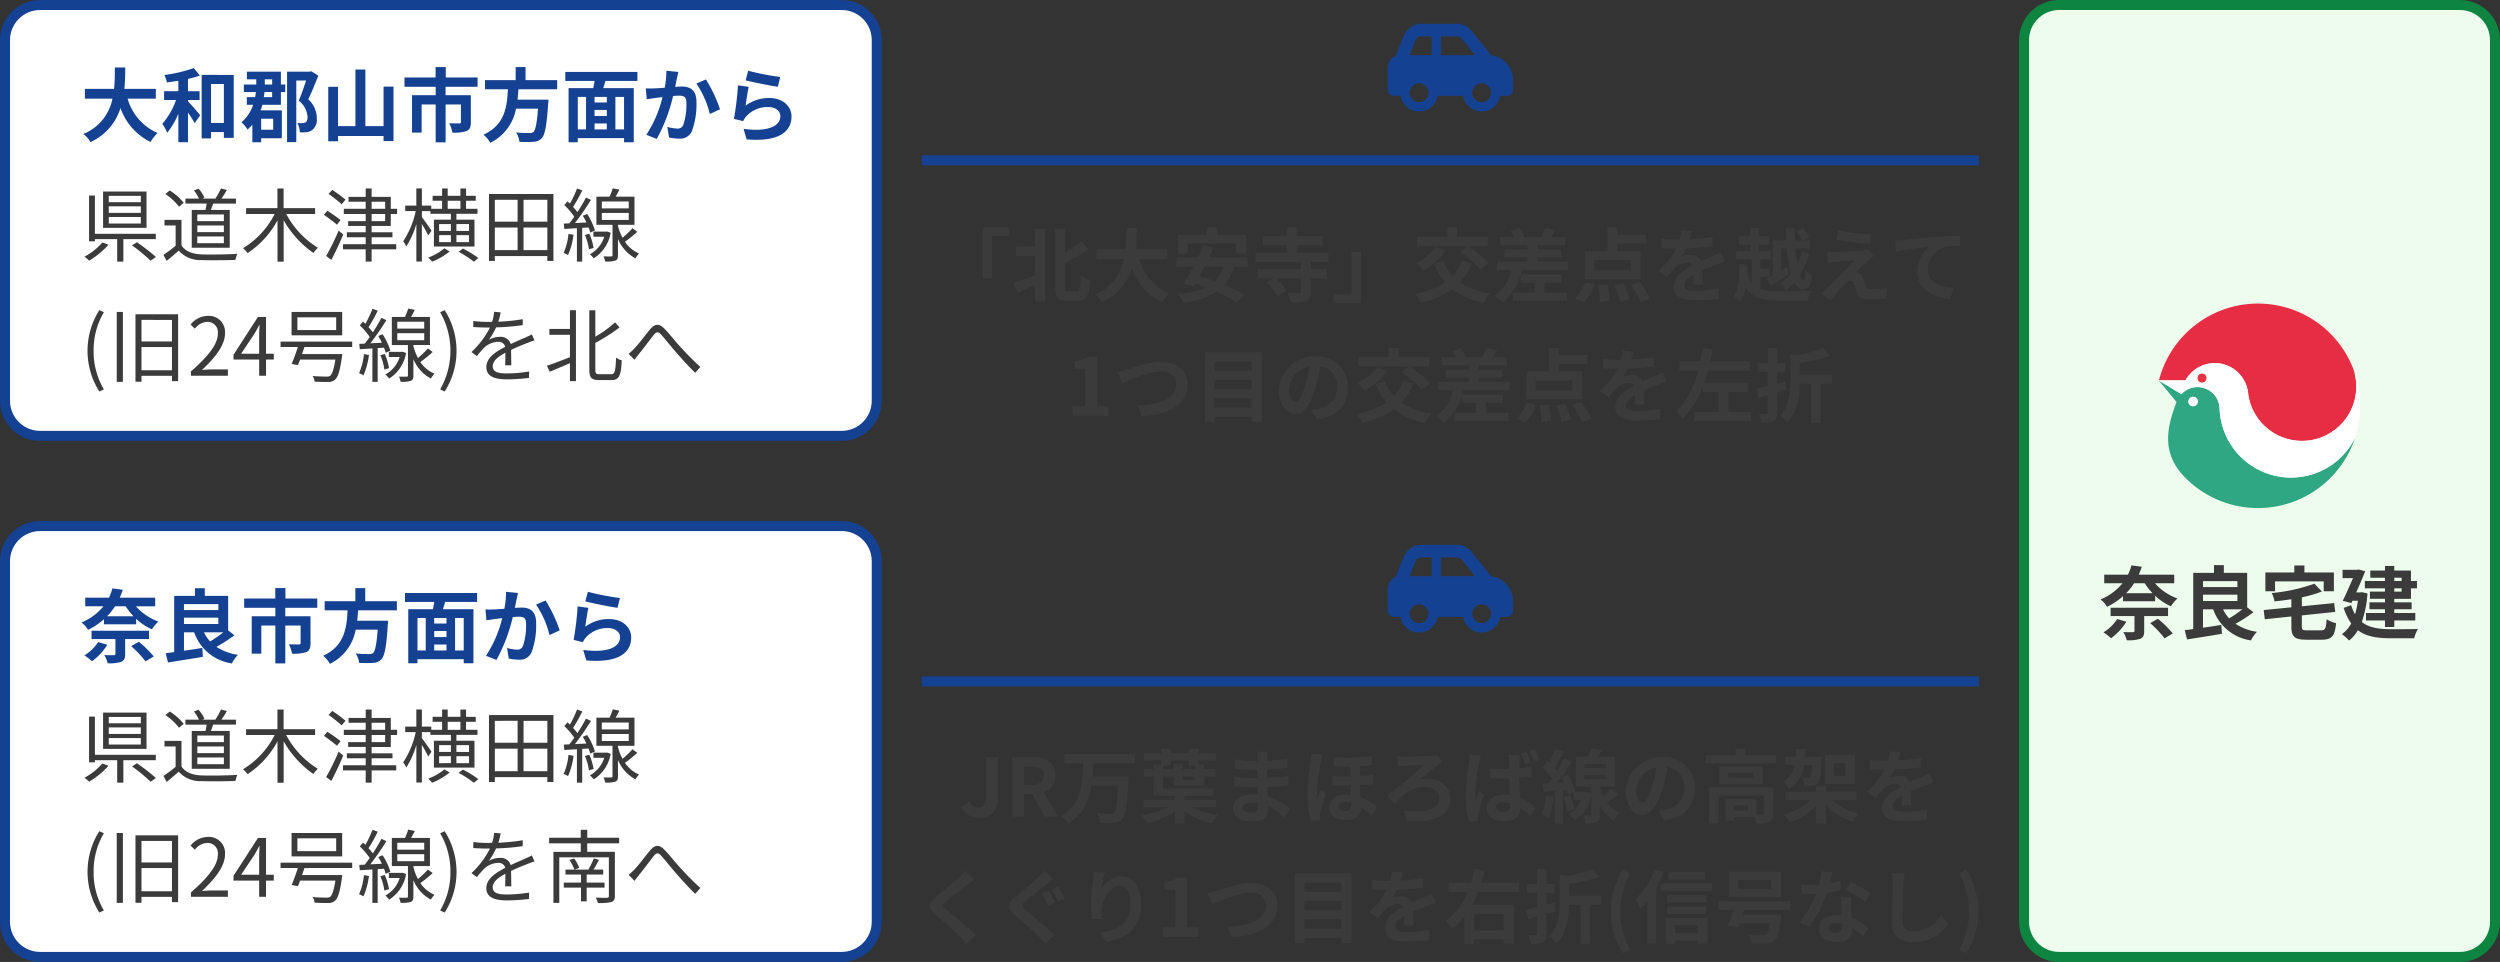
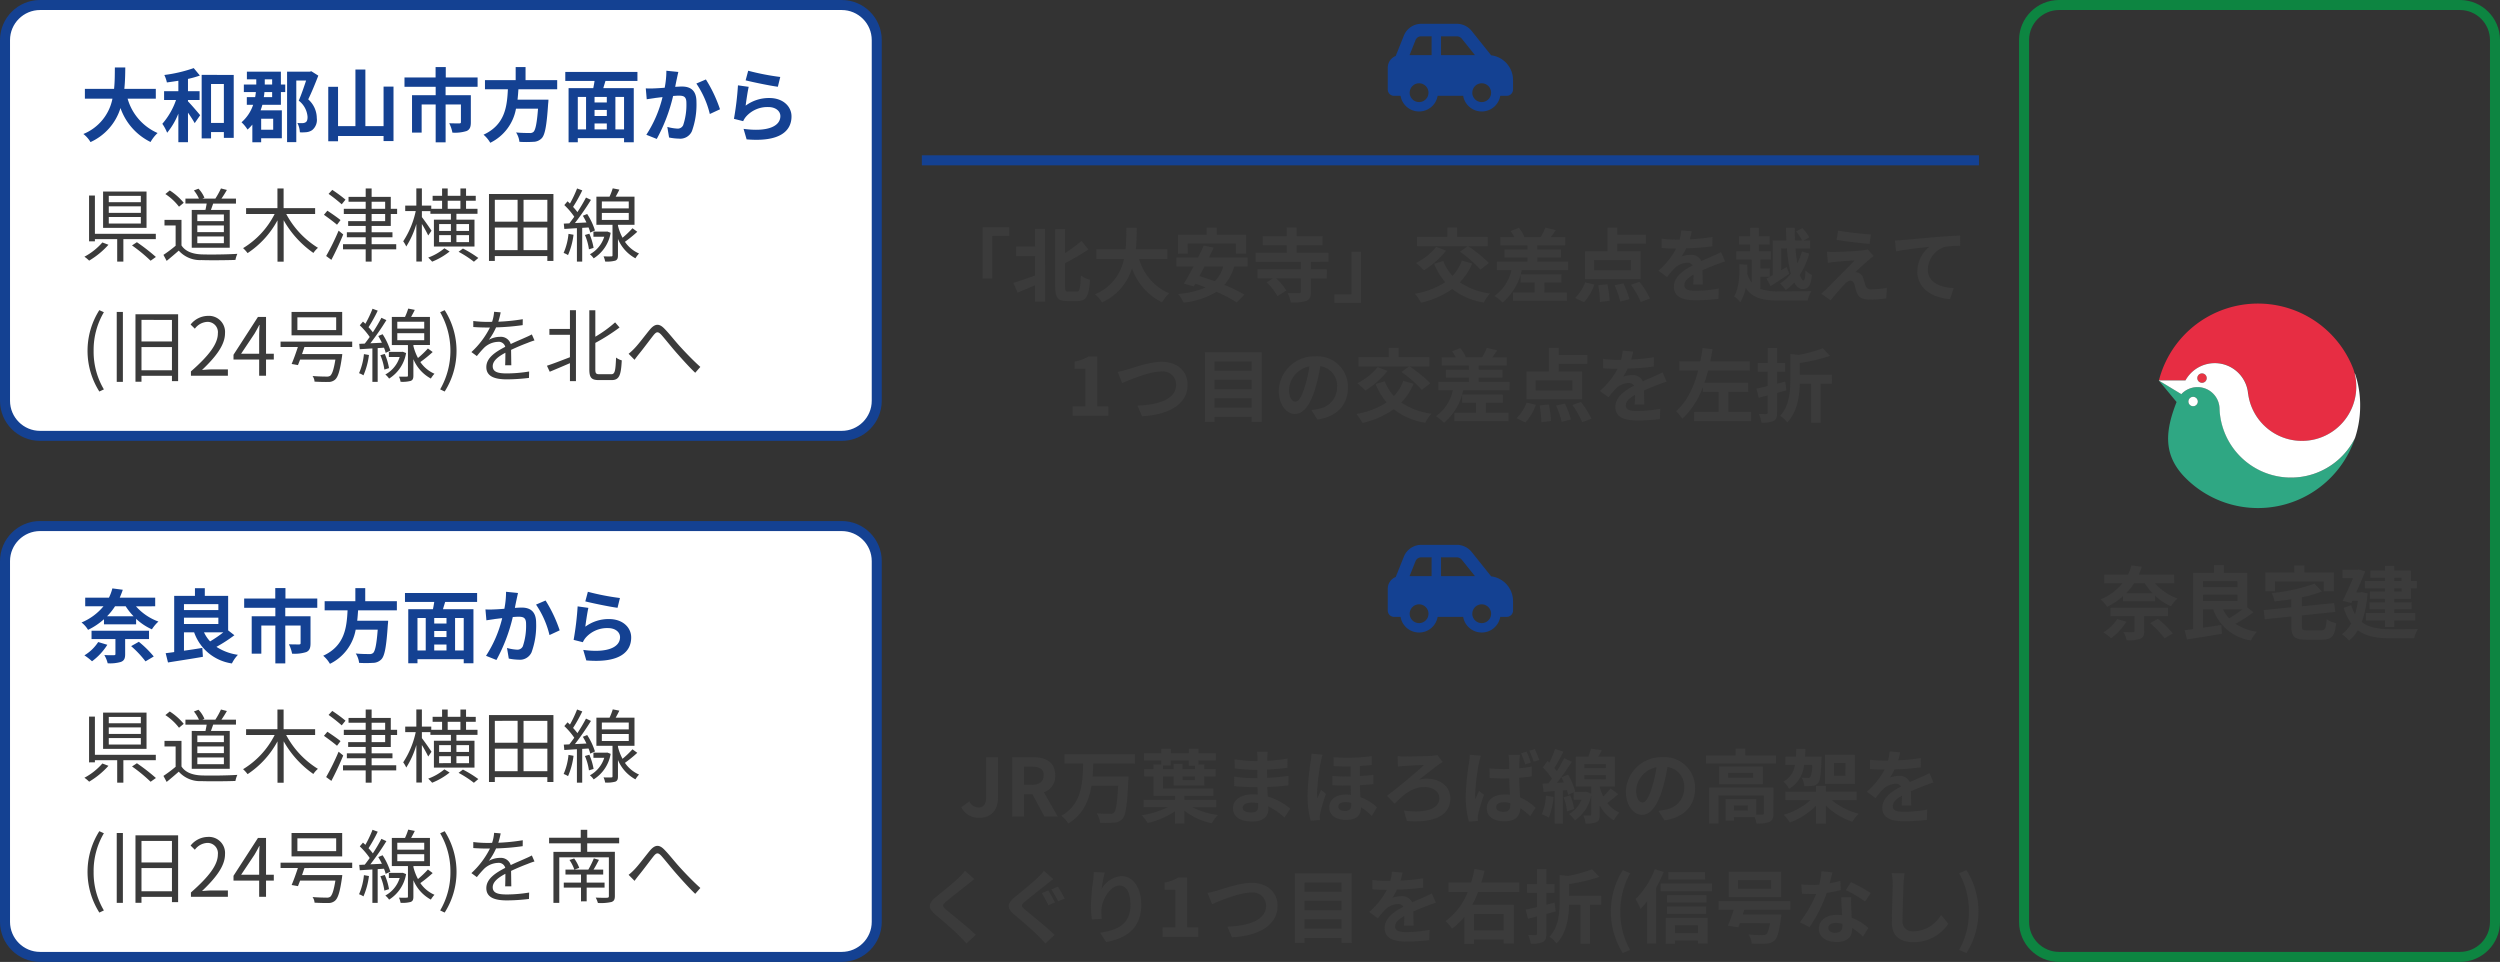
<svg xmlns="http://www.w3.org/2000/svg" width="499" height="192" viewBox="0 0 499 192">
  <rect x="0" y="0" width="499" height="192" fill="#333333" stroke="none" />
  <g id="by_car" transform="translate(-4274 -719)">
    <g id="パス_14433" data-name="パス 14433" transform="translate(4274 719)" fill="#fff">
      <path d="M 168 87 L 8 87 C 4.14 87 1 83.86 1 80 L 1 8 C 1 4.14 4.14 1 8 1 L 168 1 C 171.86 1 175 4.14 175 8 L 175 80 C 175 83.86 171.86 87 168 87 Z" stroke="none" />
      <path d="M 8 2 C 4.692 2 2 4.692 2 8 L 2 80 C 2 83.308 4.692 86 8 86 L 168 86 C 171.308 86 174 83.308 174 80 L 174 8 C 174 4.692 171.308 2 168 2 L 8 2 M 8 0 L 168 0 C 172.418 0 176 3.582 176 8 L 176 80 C 176 84.418 172.418 88 168 88 L 8 88 C 3.582 88 0 84.418 0 80 L 0 8 C 0 3.582 3.582 0 8 0 Z" stroke="none" fill="#144192" />
    </g>
    <g id="パス_14434" data-name="パス 14434" transform="translate(4274 823)" fill="#fff">
      <path d="M 168 87 L 8 87 C 4.14 87 1 83.86 1 80 L 1 8 C 1 4.14 4.14 1 8 1 L 168 1 C 171.86 1 175 4.14 175 8 L 175 80 C 175 83.86 171.86 87 168 87 Z" stroke="none" />
      <path d="M 8 2 C 4.692 2 2 4.692 2 8 L 2 80 C 2 83.308 4.692 86 8 86 L 168 86 C 171.308 86 174 83.308 174 80 L 174 8 C 174 4.692 171.308 2 168 2 L 8 2 M 8 0 L 168 0 C 172.418 0 176 3.582 176 8 L 176 80 C 176 84.418 172.418 88 168 88 L 8 88 C 3.582 88 0 84.418 0 80 L 0 8 C 0 3.582 3.582 0 8 0 Z" stroke="none" fill="#144192" />
    </g>
    <path id="パス_14435" data-name="パス 14435" d="M12.112,8.36h-6.4V7.1h6.4Zm0,2.128h-6.4v-1.3h6.4Zm0,2.128h-6.4v-1.3h6.4Zm1.136-6.384H4.576V13.48h8.672ZM4.432,16.392A12.525,12.525,0,0,1,.848,19.24a6.3,6.3,0,0,1,.944.784,16.443,16.443,0,0,0,3.856-3.168ZM15.1,15.736V14.664H2.944V7.032H1.776v9.136H2.944v-.432H7.392v4.48H8.624v-4.48Zm-4.752,1.248a31.849,31.849,0,0,1,3.712,3.056l1.056-.752a39.362,39.362,0,0,0-3.792-2.944Zm18.336-4.848h-5.3V10.808h5.3Zm0,2.192h-5.3V13h5.3Zm0,2.208h-5.3V15.192h5.3ZM22.272,9.9v7.552h7.584V9.9H26.1c.144-.384.3-.832.448-1.264H31.1V7.64h-2.9c.352-.5.752-1.136,1.088-1.728l-1.184-.3a16.023,16.023,0,0,1-1.12,2.032H24.384l.416-.176a5.765,5.765,0,0,0-1.184-1.808l-.912.352A7.527,7.527,0,0,1,23.712,7.64h-2.7v.992h4.24c-.064.416-.16.864-.24,1.264Zm-1.6-1.424a12.175,12.175,0,0,0-2.784-2.464l-.88.72a11.039,11.039,0,0,1,2.72,2.528Zm-.448,3.408H16.832V13h2.224v4.048a26.717,26.717,0,0,1-2.432,1.824l.64,1.2c.848-.688,1.648-1.376,2.416-2.048a5.7,5.7,0,0,0,4.528,1.888c1.76.064,5.04.032,6.784-.032a5.414,5.414,0,0,1,.384-1.216c-1.872.128-5.424.176-7.168.112-1.84-.08-3.232-.624-3.984-1.792ZM46.9,10.712V9.544H40.608V5.624H39.376v3.92H33.12v1.168h5.7a16.815,16.815,0,0,1-6.3,6.816,7.6,7.6,0,0,1,.9.992,18.148,18.148,0,0,0,5.968-6.544v8.256h1.232V11.96a19.827,19.827,0,0,0,5.936,6.528,5.094,5.094,0,0,1,.912-1.024,17.7,17.7,0,0,1-6.336-6.752ZM52.96,7.848A28.361,28.361,0,0,0,50.32,5.9l-.736.8a32.059,32.059,0,0,1,2.624,2.08Zm-.992,4.08c-.592-.5-1.776-1.312-2.624-1.872l-.688.816c.864.608,2.016,1.472,2.608,1.984Zm-.384,2.112A46.8,46.8,0,0,1,49.1,19.1l1.04.768c.784-1.488,1.7-3.424,2.368-5.072Zm6.592-3.328h2.7v1.424h-2.7Zm0-2.448h2.7V9.672h-2.7ZM62,13.1V10.712h1.264V9.672H62V7.3H58.176V5.624H56.992V7.3H53.568v.96h3.424V9.672H52.624v1.04h4.368v1.424h-3.5v.96h3.5V14.36h-3.76v.992h3.76v1.392H52.464v1.024h4.528v2.448h1.184V17.768h4.912V16.744H58.176V15.352h4.16V14.36h-4.16V13.1ZM73.36,8.072H75.9v1.6H73.36Zm4.256,4.656v1.36H75.1v-1.36Zm0,3.6H75.1V14.936h2.512Zm-5.968-1.392H74v1.392H71.648Zm0-2.208H74v1.36H71.648Zm-1.52,1.328c-.256-.416-1.456-2.144-1.92-2.72v-1.2h1.7v.544H74v1.168H70.608v5.36h8.1v-5.36H75.1V10.68h4.208V9.672H77.024v-1.6H78.96V7.08H77.024V5.624H75.9V7.08H73.36V5.624H72.24V7.08H70.352v.992H72.24v1.6H70.08v-.64H68.208V5.608H67.1V9.032H64.88v1.1h2.1a17.7,17.7,0,0,1-2.5,6.032,5.692,5.692,0,0,1,.608,1.04,17.43,17.43,0,0,0,2.016-4.5V20.2h1.1V12.7A24.346,24.346,0,0,1,69.472,15Zm2.576,3.5a10.728,10.728,0,0,1-3.232,1.856c.24.224.592.592.784.816A13.665,13.665,0,0,0,73.744,18.2Zm2.832.7a21.58,21.58,0,0,1,3.056,1.984l.88-.752A22.822,22.822,0,0,0,76.4,17.608Zm12.96-.336v-4.5h4.752v4.5Zm-5.728-4.5h4.544v4.5H82.768ZM87.312,7.88v4.368H82.768V7.88Zm5.936,4.368H88.5V7.88h4.752ZM81.6,6.728v13.36h1.168v-.976h10.48v.976h1.216V6.728ZM97.472,14.68a12.5,12.5,0,0,1-.976,3.808,4.09,4.09,0,0,1,.88.432,14.648,14.648,0,0,0,1.1-4.064Zm4-1.28a5.424,5.424,0,0,1,.336,1.024l.944-.432a13.35,13.35,0,0,0-1.552-3.28l-.864.352a15.238,15.238,0,0,1,.72,1.344l-2.3.112a52.911,52.911,0,0,0,3.2-4.624l-.992-.464a33.062,33.062,0,0,1-1.712,2.9A11.329,11.329,0,0,0,98.384,9.3a30.2,30.2,0,0,0,1.84-3.3l-1.04-.384A23.112,23.112,0,0,1,97.76,8.632c-.16-.16-.32-.3-.48-.448l-.64.752a14.446,14.446,0,0,1,1.984,2.32c-.336.48-.672.928-.992,1.328l-1.1.048L96.64,13.7l2.512-.16v6.672h1.056V13.48Zm-.72,1.5a10.954,10.954,0,0,1,.8,2.864l.928-.288a12.192,12.192,0,0,0-.848-2.832Zm4.48-.688-.176.016h-2.608v1.024h2.16a6.008,6.008,0,0,1-2.864,3.5,3.681,3.681,0,0,1,.752.816,7.484,7.484,0,0,0,3.392-5.1Zm-1.1-3.712H109.5V11.9h-5.376Zm0-2.288H109.5V9.592h-5.376Zm6.112,5.344a19.013,19.013,0,0,1-1.984,1.9,10.141,10.141,0,0,1-.912-2.384v-.208h3.3V7.256h-3.76c.24-.432.512-.928.736-1.408L106.3,5.592a12.983,12.983,0,0,1-.64,1.664H103.04v5.616h3.216v6.08c0,.176-.048.224-.256.224-.176.016-.832.016-1.536,0a3.607,3.607,0,0,1,.32,1.024,6.279,6.279,0,0,0,2.032-.176c.416-.176.528-.48.528-1.072V15.688a7.82,7.82,0,0,0,3.488,3.872,5.569,5.569,0,0,1,.72-.96,6.59,6.59,0,0,1-2.816-2.336,25.456,25.456,0,0,0,2.464-2ZM3.824,46.152l.912-.432a14.749,14.749,0,0,1-2.048-7.7,14.79,14.79,0,0,1,2.048-7.7l-.912-.416a15.193,15.193,0,0,0,0,16.24ZM7.3,44.216H8.528V30.264H7.3ZM12.24,41.9V37.272h6.08V41.9Zm6.08-10.048v4.3H12.24v-4.3Zm-7.28-1.12V44.2h1.2V43.016h6.08v1.056h1.232V30.728ZM22.112,43h7.376V41.736H26.24c-.592,0-1.312.064-1.92.112,2.752-2.608,4.592-4.992,4.592-7.328A3.218,3.218,0,0,0,25.5,31.048a4.486,4.486,0,0,0-3.456,1.728l.848.832a3.284,3.284,0,0,1,2.432-1.36,2.062,2.062,0,0,1,2.16,2.32c0,2.016-1.7,4.352-5.376,7.568Zm10.016-4.4,2.672-4c.336-.576.656-1.152.944-1.728h.064c-.032.608-.08,1.552-.08,2.128v3.6Zm3.6,4.4H37.1V39.768h1.552V38.6H37.1V31.256H35.488l-4.88,7.552v.96h5.12ZM51.1,33.88H43.36V31.336H51.1Zm1.2-3.616H42.192v4.672H52.3Zm2,6.992V36.184H40v1.072h3.456c-.384,1.184-.864,2.512-1.248,3.392l1.264.224c.128-.32.272-.7.432-1.1h7.04c-.32,1.968-.64,2.912-1.056,3.248a1.291,1.291,0,0,1-.768.144c-.448,0-1.6-.016-2.736-.112a2.166,2.166,0,0,1,.4,1.12c1.12.064,2.192.08,2.72.064a1.938,1.938,0,0,0,1.36-.448c.608-.528.992-1.776,1.392-4.56.032-.176.064-.56.064-.56H44.288c.16-.464.32-.944.48-1.408ZM56.64,38.68a12.5,12.5,0,0,1-.976,3.808,4.09,4.09,0,0,1,.88.432,14.648,14.648,0,0,0,1.1-4.064Zm4-1.28a5.425,5.425,0,0,1,.336,1.024l.944-.432a13.35,13.35,0,0,0-1.552-3.28l-.864.352a15.239,15.239,0,0,1,.72,1.344l-2.3.112a52.91,52.91,0,0,0,3.2-4.624l-.992-.464a33.062,33.062,0,0,1-1.712,2.9,11.329,11.329,0,0,0-.864-1.024,30.2,30.2,0,0,0,1.84-3.3l-1.04-.384a23.113,23.113,0,0,1-1.424,3.008c-.16-.16-.32-.3-.48-.448l-.64.752a14.446,14.446,0,0,1,1.984,2.32c-.336.48-.672.928-.992,1.328l-1.1.048.112,1.072,2.512-.16v6.672h1.056V37.48Zm-.72,1.5a10.954,10.954,0,0,1,.8,2.864l.928-.288a12.192,12.192,0,0,0-.848-2.832Zm4.48-.688-.176.016H61.616v1.024h2.16a6.008,6.008,0,0,1-2.864,3.5,3.681,3.681,0,0,1,.752.816,7.484,7.484,0,0,0,3.392-5.1ZM63.3,34.5h5.376V35.9H63.3Zm0-2.288h5.376v1.376H63.3Zm6.112,5.344a19.014,19.014,0,0,1-1.984,1.9,10.141,10.141,0,0,1-.912-2.384v-.208h3.3V31.256h-3.76c.24-.432.512-.928.736-1.408l-1.312-.256a12.982,12.982,0,0,1-.64,1.664H62.208v5.616h3.216v6.08c0,.176-.048.224-.256.224-.176.016-.832.016-1.536,0a3.607,3.607,0,0,1,.32,1.024,6.278,6.278,0,0,0,2.032-.176c.416-.176.528-.48.528-1.072V39.688A7.82,7.82,0,0,0,70,43.56a5.569,5.569,0,0,1,.72-.96A6.59,6.59,0,0,1,67.9,40.264a25.457,25.457,0,0,0,2.464-2Zm3.344,8.592a15.106,15.106,0,0,0,0-16.24l-.9.416a15.484,15.484,0,0,1,0,15.392ZM83.936,30.344l-1.312-.112a8.2,8.2,0,0,1-.4,2c-.352.016-.72.016-1.056.016a23.418,23.418,0,0,1-2.7-.176v1.2c.88.064,1.936.1,2.624.1h.7a16.878,16.878,0,0,1-3.7,4.9l1.088.8A21.135,21.135,0,0,1,80.64,37.4a4.212,4.212,0,0,1,2.752-1.168,1.335,1.335,0,0,1,1.456.992c-1.872.976-3.776,2.16-3.776,4.048,0,1.952,1.84,2.448,4.128,2.448a37.587,37.587,0,0,0,4.384-.288l.032-1.28a28.491,28.491,0,0,1-4.368.384c-1.648,0-2.9-.192-2.9-1.44,0-1.056,1.04-1.9,2.528-2.688,0,.848-.016,1.888-.048,2.5h1.232c-.016-.784-.032-2.144-.048-3.072,1.216-.576,2.352-1.04,3.248-1.376a13.931,13.931,0,0,1,1.424-.512l-.528-1.2c-.448.24-.832.416-1.312.624-.832.384-1.808.768-2.9,1.3a2.066,2.066,0,0,0-2.144-1.44,4.581,4.581,0,0,0-2.224.592,12.7,12.7,0,0,0,1.44-2.48,46.281,46.281,0,0,0,5.312-.448l.016-1.184a39.35,39.35,0,0,1-4.88.5A16.335,16.335,0,0,0,83.936,30.344ZM97.76,33.656h-4.1v1.168h4.1V39.3c-1.712.656-3.424,1.328-4.592,1.7l.56,1.2c1.152-.48,2.592-1.088,4.032-1.712v3.584h1.2V29.912h-1.2Zm5.9,9.04c-.688,0-.832-.16-.832-.992V36.44a38.582,38.582,0,0,0,4.832-3.072l-.88-1.024a24.558,24.558,0,0,1-3.952,2.864v-5.28h-1.2v11.76c0,1.7.416,2.176,1.9,2.176h2.56c1.552,0,1.872-1.04,2.016-3.936a3.276,3.276,0,0,1-1.136-.56c-.112,2.64-.224,3.328-.96,3.328Zm5.808-4.08,1.184,1.2c.24-.336.608-.816.944-1.232.816-.992,2.112-2.752,2.864-3.7.56-.672.864-.784,1.552-.048.736.832,1.952,2.368,2.992,3.552,1.1,1.248,2.56,2.88,3.76,4.016l1.024-1.168c-1.44-1.28-3.024-2.944-4-4.016-1.024-1.1-2.24-2.688-3.216-3.664-1.056-1.072-1.872-.912-2.816.176-.944,1.136-2.288,2.96-3.136,3.824A11.176,11.176,0,0,1,109.472,38.616Z" transform="translate(4290 751)" fill="#3b3b3b" />
    <path id="パス_14436" data-name="パス 14436" d="M15.1-7.3V-9.264H8.816c.16-1.488.176-2.96.192-4.272H6.928c-.016,1.312,0,2.768-.16,4.272H.944V-7.3h5.5A9.592,9.592,0,0,1,.64-.256,5.637,5.637,0,0,1,2.064,1.36a11.013,11.013,0,0,0,5.984-6.8,11.934,11.934,0,0,0,6,6.784A7.657,7.657,0,0,1,15.456-.448,10.677,10.677,0,0,1,9.472-7.3Zm6.416.256h2.32V-8.8H21.52v-2.448A20.306,20.306,0,0,0,23.9-11.92l-1.232-1.488A28.629,28.629,0,0,1,16.8-12.032a6.561,6.561,0,0,1,.512,1.488c.736-.1,1.5-.208,2.288-.336V-8.8H16.752v1.76h2.384A14.316,14.316,0,0,1,16.4-2.288,8.4,8.4,0,0,1,17.36-.5,14.184,14.184,0,0,0,19.6-4.32v5.7h1.92v-5.9c.528.752,1.04,1.552,1.344,2.1l1.088-1.584C23.6-4.448,22.16-6.128,21.52-6.768Zm4.608,4.576v-7.76h2.56v7.76Zm-1.872-9.584V.624h1.872V-.64h2.56V.512h1.968v-12.56ZM38.32-7.616H36.656c.064-.352.1-.672.128-1.008H38.32ZM36.848-10.4v-.768H38.32v1.04H36.848Zm1.68,7.1V-1.1h-2.4V-3.3ZM40.064-12.7H33.28v1.536h1.872v1.04h-2.48v1.5h2.4c-.032.336-.08.656-.144,1.008H33.264V-6.08h1.264a7.966,7.966,0,0,1-2.32,3.488,7.012,7.012,0,0,1,1.2,1.456,9.32,9.32,0,0,0,.96-.992v3.52h1.76v-.8h4.128V-4.976h-4.24c.128-.368.256-.736.352-1.1h3.7V-8.624h.864v-1.5h-.864Zm6.08-.08-.3.08H41.3V1.376h1.84v-12.3H45.1c-.416,1.232-.96,2.864-1.472,4.016a4.465,4.465,0,0,1,1.76,3.248c0,.56-.112.912-.4,1.072a1.145,1.145,0,0,1-.656.16,5.341,5.341,0,0,1-.976-.032,4.6,4.6,0,0,1,.5,1.872,8.86,8.86,0,0,0,1.328-.032A2.407,2.407,0,0,0,46.32-1.04a2.626,2.626,0,0,0,.912-2.384A5.032,5.032,0,0,0,45.52-7.168c.672-1.36,1.408-3.168,2.016-4.736ZM60.56-9.712v7.888H56.928v-11.3H54.944v11.3H51.472V-9.68H49.52V1.2h1.952V.144H60.56V1.152h1.984V-9.712Zm18.768.032v-1.856H72.976v-2.08H70.944v2.08H64.736V-9.68H70.96V-8H66.24V-.528h1.92V-6.144h2.8V1.408h1.984V-6.144H76v3.52c0,.176-.08.256-.336.256s-1.2,0-2-.032A6.829,6.829,0,0,1,74.3-.528a7.63,7.63,0,0,0,2.832-.32c.656-.288.848-.832.848-1.744V-8h-5.04V-9.68Zm15.888.5v-1.824H88.9v-2.608H86.928v2.608H80.8v1.824h4.576C85.2-5.76,84.832-2.112,80.512-.112A6.083,6.083,0,0,1,81.856,1.5a9.392,9.392,0,0,0,5.136-6.816h4.4c-.224,2.912-.512,4.3-.928,4.656a1.027,1.027,0,0,1-.768.208c-.464,0-1.584,0-2.688-.112a4.428,4.428,0,0,1,.672,1.872,21.915,21.915,0,0,0,2.736,0A2.362,2.362,0,0,0,92.144.576c.64-.7.976-2.5,1.264-6.848a7.785,7.785,0,0,0,.064-.832H87.3c.08-.688.128-1.392.176-2.08ZM108.56-1.168h-1.728v-6.48h1.728Zm-9.232-6.48h1.648v6.48H99.328Zm5.792,1.1h-2.448v-1.1h2.448Zm-2.448,4.192h2.448v1.184h-2.448ZM105.12-3.84h-2.448V-5.056h2.448Zm6.112-7.008V-12.64h-14.4v1.792h5.84c-.064.48-.16.976-.256,1.44H97.488v10.8h1.84V.576h9.232v.816H110.5v-10.8h-6.08c.128-.464.288-.944.432-1.44Zm8.16-1.792-2.384-.24a17.734,17.734,0,0,1-.336,3.392c-.816.064-1.568.112-2.064.128a15.277,15.277,0,0,1-1.712,0l.192,2.176c.48-.08,1.328-.192,1.776-.272.3-.032.8-.1,1.376-.16A24.053,24.053,0,0,1,113.008-.1l2.08.832a33.72,33.72,0,0,0,3.264-8.576c.448-.032.848-.064,1.1-.064,1.008,0,1.552.176,1.552,1.456a12.735,12.735,0,0,1-.64,4.432,1.186,1.186,0,0,1-1.2.688,9.374,9.374,0,0,1-1.968-.336l.352,2.112a10.351,10.351,0,0,0,1.92.224A2.556,2.556,0,0,0,122.1-.8a15.676,15.676,0,0,0,.912-5.872c0-2.3-1.2-3.056-2.9-3.056-.336,0-.816.032-1.344.064.112-.576.224-1.168.336-1.648C119.184-11.712,119.3-12.224,119.392-12.64Zm5.5,1.5-1.9.816a18.4,18.4,0,0,1,2.688,6.08l2.032-.944A27.655,27.655,0,0,0,124.9-11.136Zm8.448-1.744-.512,1.92c1.248.32,4.816,1.072,6.432,1.28l.48-1.952A48.973,48.973,0,0,1,133.344-12.88Zm.1,3.216-2.144-.3a59.029,59.029,0,0,1-.8,6.688l1.84.464a3.877,3.877,0,0,1,.592-.928,5.7,5.7,0,0,1,4.448-1.888c1.392,0,2.384.768,2.384,1.808,0,2.032-2.544,3.2-7.344,2.544l.608,2.1c6.656.56,8.96-1.68,8.96-4.592,0-1.936-1.632-3.664-4.432-3.664a7.832,7.832,0,0,0-4.72,1.52C132.944-6.832,133.232-8.784,133.44-9.664Z" transform="translate(4290 746)" fill="#144192" />
    <path id="パス_14437" data-name="パス 14437" d="M12.112-10.64h-6.4V-11.9h6.4Zm0,2.128h-6.4v-1.3h6.4Zm0,2.128h-6.4v-1.3h6.4Zm1.136-6.384H4.576V-5.52h8.672ZM4.432-2.608A12.525,12.525,0,0,1,.848.24a6.3,6.3,0,0,1,.944.784A16.443,16.443,0,0,0,5.648-2.144ZM15.1-3.264V-4.336H2.944v-7.632H1.776v9.136H2.944v-.432H7.392v4.48H8.624v-4.48ZM10.352-2.016A31.849,31.849,0,0,1,14.064,1.04L15.12.288a39.362,39.362,0,0,0-3.792-2.944ZM28.688-6.864h-5.3V-8.192h5.3Zm0,2.192h-5.3V-6h5.3Zm0,2.208h-5.3V-3.808h5.3ZM22.272-9.1v7.552h7.584V-9.1H26.1c.144-.384.3-.832.448-1.264H31.1v-.992h-2.9c.352-.5.752-1.136,1.088-1.728l-1.184-.3a16.023,16.023,0,0,1-1.12,2.032H24.384l.416-.176a5.765,5.765,0,0,0-1.184-1.808l-.912.352a7.527,7.527,0,0,1,1.008,1.632h-2.7v.992h4.24c-.064.416-.16.864-.24,1.264Zm-1.6-1.424a12.175,12.175,0,0,0-2.784-2.464l-.88.72a11.039,11.039,0,0,1,2.72,2.528ZM20.224-7.12H16.832V-6h2.224v4.048A26.717,26.717,0,0,1,16.624-.128l.64,1.2C18.112.384,18.912-.3,19.68-.976A5.7,5.7,0,0,0,24.208.912c1.76.064,5.04.032,6.784-.032a5.414,5.414,0,0,1,.384-1.216c-1.872.128-5.424.176-7.168.112-1.84-.08-3.232-.624-3.984-1.792ZM46.9-8.288V-9.456H40.608v-3.92H39.376v3.92H33.12v1.168h5.7a16.815,16.815,0,0,1-6.3,6.816,7.6,7.6,0,0,1,.9.992,18.148,18.148,0,0,0,5.968-6.544V1.232h1.232V-7.04A19.827,19.827,0,0,0,46.544-.512a5.094,5.094,0,0,1,.912-1.024A17.7,17.7,0,0,1,41.12-8.288Zm6.064-2.864A28.361,28.361,0,0,0,50.32-13.1l-.736.8a32.059,32.059,0,0,1,2.624,2.08Zm-.992,4.08c-.592-.5-1.776-1.312-2.624-1.872l-.688.816c.864.608,2.016,1.472,2.608,1.984ZM51.584-4.96A46.8,46.8,0,0,1,49.1.1l1.04.768c.784-1.488,1.7-3.424,2.368-5.072Zm6.592-3.328h2.7v1.424h-2.7Zm0-2.448h2.7v1.408h-2.7ZM62-5.9V-8.288h1.264v-1.04H62V-11.7H58.176v-1.68H56.992v1.68H53.568v.96h3.424v1.408H52.624v1.04h4.368v1.424h-3.5v.96h3.5V-4.64h-3.76v.992h3.76v1.392H52.464v1.024h4.528V1.216h1.184V-1.232h4.912V-2.256H58.176V-3.648h4.16V-4.64h-4.16V-5.9Zm11.36-5.024H75.9v1.6H73.36Zm4.256,4.656v1.36H75.1v-1.36Zm0,3.6H75.1V-4.064h2.512ZM71.648-4.064H74v1.392H71.648Zm0-2.208H74v1.36H71.648Zm-1.52,1.328c-.256-.416-1.456-2.144-1.92-2.72v-1.2h1.7v.544H74v1.168H70.608v5.36h8.1v-5.36H75.1V-8.32h4.208V-9.328H77.024v-1.6H78.96v-.992H77.024v-1.456H75.9v1.456H73.36v-1.456H72.24v1.456H70.352v.992H72.24v1.6H70.08v-.64H68.208v-3.424H67.1v3.424H64.88v1.1h2.1a17.7,17.7,0,0,1-2.5,6.032,5.692,5.692,0,0,1,.608,1.04,17.43,17.43,0,0,0,2.016-4.5V1.2h1.1V-6.3A24.345,24.345,0,0,1,69.472-4ZM72.7-1.44A10.728,10.728,0,0,1,69.472.416c.24.224.592.592.784.816A13.665,13.665,0,0,0,73.744-.8Zm2.832.7a21.58,21.58,0,0,1,3.056,1.984L79.472.5A22.822,22.822,0,0,0,76.4-1.392ZM88.5-1.072v-4.5h4.752v4.5Zm-5.728-4.5h4.544v4.5H82.768Zm4.544-5.552v4.368H82.768V-11.12Zm5.936,4.368H88.5V-11.12h4.752ZM81.6-12.272V1.088h1.168V.112h10.48v.976h1.216v-13.36ZM97.472-4.32A12.5,12.5,0,0,1,96.5-.512a4.09,4.09,0,0,1,.88.432,14.648,14.648,0,0,0,1.1-4.064Zm4-1.28a5.424,5.424,0,0,1,.336,1.024l.944-.432a13.35,13.35,0,0,0-1.552-3.28l-.864.352a15.237,15.237,0,0,1,.72,1.344l-2.3.112a52.911,52.911,0,0,0,3.2-4.624l-.992-.464a33.062,33.062,0,0,1-1.712,2.9A11.329,11.329,0,0,0,98.384-9.7a30.2,30.2,0,0,0,1.84-3.3l-1.04-.384a23.112,23.112,0,0,1-1.424,3.008c-.16-.16-.32-.3-.48-.448l-.64.752a14.446,14.446,0,0,1,1.984,2.32c-.336.48-.672.928-.992,1.328l-1.1.048L96.64-5.3l2.512-.16V1.216h1.056V-5.52Zm-.72,1.5a10.954,10.954,0,0,1,.8,2.864l.928-.288a12.192,12.192,0,0,0-.848-2.832Zm4.48-.688-.176.016h-2.608v1.024h2.16a6.008,6.008,0,0,1-2.864,3.5,3.681,3.681,0,0,1,.752.816,7.484,7.484,0,0,0,3.392-5.1Zm-1.1-3.712H109.5V-7.1h-5.376Zm0-2.288H109.5v1.376h-5.376ZM110.24-5.44a19.013,19.013,0,0,1-1.984,1.9,10.141,10.141,0,0,1-.912-2.384v-.208h3.3v-5.616h-3.76c.24-.432.512-.928.736-1.408l-1.312-.256a12.983,12.983,0,0,1-.64,1.664H103.04v5.616h3.216v6.08c0,.176-.048.224-.256.224-.176.016-.832.016-1.536,0a3.607,3.607,0,0,1,.32,1.024,6.279,6.279,0,0,0,2.032-.176c.416-.176.528-.48.528-1.072V-3.312A7.82,7.82,0,0,0,110.832.56a5.569,5.569,0,0,1,.72-.96,6.59,6.59,0,0,1-2.816-2.336,25.456,25.456,0,0,0,2.464-2ZM3.824,27.152l.912-.432a14.749,14.749,0,0,1-2.048-7.7,14.79,14.79,0,0,1,2.048-7.7l-.912-.416a15.193,15.193,0,0,0,0,16.24ZM7.3,25.216H8.528V11.264H7.3ZM12.24,22.9V18.272h6.08V22.9Zm6.08-10.048v4.3H12.24v-4.3Zm-7.28-1.12V25.2h1.2V24.016h6.08v1.056h1.232V11.728ZM22.112,24h7.376V22.736H26.24c-.592,0-1.312.064-1.92.112,2.752-2.608,4.592-4.992,4.592-7.328A3.218,3.218,0,0,0,25.5,12.048a4.486,4.486,0,0,0-3.456,1.728l.848.832a3.284,3.284,0,0,1,2.432-1.36,2.062,2.062,0,0,1,2.16,2.32c0,2.016-1.7,4.352-5.376,7.568Zm10.016-4.4,2.672-4c.336-.576.656-1.152.944-1.728h.064c-.032.608-.08,1.552-.08,2.128v3.6Zm3.6,4.4H37.1V20.768h1.552V19.6H37.1V12.256H35.488l-4.88,7.552v.96h5.12ZM51.1,14.88H43.36V12.336H51.1Zm1.2-3.616H42.192v4.672H52.3Zm2,6.992V17.184H40v1.072h3.456c-.384,1.184-.864,2.512-1.248,3.392l1.264.224c.128-.32.272-.7.432-1.1h7.04c-.32,1.968-.64,2.912-1.056,3.248a1.291,1.291,0,0,1-.768.144c-.448,0-1.6-.016-2.736-.112a2.166,2.166,0,0,1,.4,1.12c1.12.064,2.192.08,2.72.064a1.938,1.938,0,0,0,1.36-.448c.608-.528.992-1.776,1.392-4.56.032-.176.064-.56.064-.56H44.288c.16-.464.32-.944.48-1.408ZM56.64,19.68a12.5,12.5,0,0,1-.976,3.808,4.09,4.09,0,0,1,.88.432,14.648,14.648,0,0,0,1.1-4.064Zm4-1.28a5.425,5.425,0,0,1,.336,1.024l.944-.432a13.35,13.35,0,0,0-1.552-3.28l-.864.352a15.24,15.24,0,0,1,.72,1.344l-2.3.112a52.91,52.91,0,0,0,3.2-4.624l-.992-.464a33.062,33.062,0,0,1-1.712,2.9,11.33,11.33,0,0,0-.864-1.024,30.2,30.2,0,0,0,1.84-3.3l-1.04-.384a23.113,23.113,0,0,1-1.424,3.008c-.16-.16-.32-.3-.48-.448l-.64.752a14.446,14.446,0,0,1,1.984,2.32c-.336.48-.672.928-.992,1.328l-1.1.048.112,1.072,2.512-.16v6.672h1.056V18.48Zm-.72,1.5a10.954,10.954,0,0,1,.8,2.864l.928-.288a12.192,12.192,0,0,0-.848-2.832Zm4.48-.688-.176.016H61.616v1.024h2.16a6.008,6.008,0,0,1-2.864,3.5,3.681,3.681,0,0,1,.752.816,7.484,7.484,0,0,0,3.392-5.1ZM63.3,15.5h5.376V16.9H63.3Zm0-2.288h5.376v1.376H63.3Zm6.112,5.344a19.014,19.014,0,0,1-1.984,1.9,10.141,10.141,0,0,1-.912-2.384v-.208h3.3V12.256h-3.76c.24-.432.512-.928.736-1.408l-1.312-.256a12.982,12.982,0,0,1-.64,1.664H62.208v5.616h3.216v6.08c0,.176-.048.224-.256.224-.176.016-.832.016-1.536,0a3.607,3.607,0,0,1,.32,1.024,6.279,6.279,0,0,0,2.032-.176c.416-.176.528-.48.528-1.072V20.688A7.82,7.82,0,0,0,70,24.56a5.569,5.569,0,0,1,.72-.96A6.59,6.59,0,0,1,67.9,21.264a25.457,25.457,0,0,0,2.464-2Zm3.344,8.592a15.106,15.106,0,0,0,0-16.24l-.9.416a14.943,14.943,0,0,1,2.048,7.7,14.9,14.9,0,0,1-2.048,7.7ZM83.936,11.344l-1.312-.112a8.2,8.2,0,0,1-.4,2c-.352.016-.72.016-1.056.016a23.418,23.418,0,0,1-2.7-.176v1.2c.88.064,1.936.1,2.624.1h.7a16.878,16.878,0,0,1-3.7,4.9l1.088.8A21.136,21.136,0,0,1,80.64,18.4a4.212,4.212,0,0,1,2.752-1.168,1.335,1.335,0,0,1,1.456.992c-1.872.976-3.776,2.16-3.776,4.048,0,1.952,1.84,2.448,4.128,2.448a37.587,37.587,0,0,0,4.384-.288l.032-1.28a28.491,28.491,0,0,1-4.368.384c-1.648,0-2.9-.192-2.9-1.44,0-1.056,1.04-1.9,2.528-2.688,0,.848-.016,1.888-.048,2.5h1.232c-.016-.784-.032-2.144-.048-3.072,1.216-.576,2.352-1.04,3.248-1.376a13.931,13.931,0,0,1,1.424-.512l-.528-1.2c-.448.24-.832.416-1.312.624-.832.384-1.808.768-2.9,1.3a2.066,2.066,0,0,0-2.144-1.44,4.581,4.581,0,0,0-2.224.592,12.7,12.7,0,0,0,1.44-2.48,46.281,46.281,0,0,0,5.312-.448l.016-1.184a39.35,39.35,0,0,1-4.88.5A16.335,16.335,0,0,0,83.936,11.344Zm13.728,5.3a8.146,8.146,0,0,1,.976,1.936l.976-.352a7.449,7.449,0,0,0-1.008-1.872Zm7.008,5.52v-.992H101.1V19.552h3.3v-.976h-1.936c.368-.56.736-1.28,1.088-1.952l-1.024-.288a17.076,17.076,0,0,1-1.1,2.24h-4.56v.976h3.1v1.616h-3.44v.992h3.44v2.752H101.1V22.16Zm2.912-8.832v-1.12h-6.368V10.624h-1.3v1.584H93.6v1.12h6.32v1.7H94.464V25.216h1.168V16.128h9.9V23.84c0,.256-.08.336-.368.352-.272.016-1.248.016-2.256-.032a5.567,5.567,0,0,1,.432,1.072,9.579,9.579,0,0,0,2.7-.192c.512-.176.688-.5.688-1.2V15.024h-5.52v-1.7Zm1.888,6.288,1.184,1.2c.24-.336.608-.816.944-1.232.816-.992,2.112-2.752,2.864-3.7.56-.672.864-.784,1.552-.048.736.832,1.952,2.368,2.992,3.552,1.1,1.248,2.56,2.88,3.76,4.016l1.024-1.168c-1.44-1.28-3.024-2.944-4-4.016-1.024-1.1-2.24-2.688-3.216-3.664-1.056-1.072-1.872-.912-2.816.176-.944,1.136-2.288,2.96-3.136,3.824A11.176,11.176,0,0,1,109.472,19.616Z" transform="translate(4290 874)" fill="#3b3b3b" />
    <path id="パス_14438" data-name="パス 14438" d="M-93.968.224C-91.424.224-90.3-1.6-90.3-3.824v-8.032h-2.368v7.84c0,1.632-.544,2.192-1.584,2.192a2,2,0,0,1-1.76-1.232l-1.616,1.2A3.869,3.869,0,0,0-93.968.224ZM-87.456,0h2.368V-4.48h1.648L-81.008,0h2.64l-2.768-4.848A3.389,3.389,0,0,0-78.88-8.256c0-2.72-1.968-3.6-4.448-3.6h-4.128Zm2.368-6.352V-9.968h1.536c1.52,0,2.368.432,2.368,1.712,0,1.264-.848,1.9-2.368,1.9Zm22.128-4.24v-1.872H-77.024v1.872H-73.3c-.112,3.856-.24,8.112-4.352,10.416A5.694,5.694,0,0,1-76.272,1.36C-73.3-.432-72.144-3.2-71.648-6.16h5.328c-.176,3.424-.432,4.992-.848,5.392a1.029,1.029,0,0,1-.752.208c-.48,0-1.568,0-2.672-.1a4.573,4.573,0,0,1,.672,1.872A19.559,19.559,0,0,0-67.136,1.2,2.319,2.319,0,0,0-65.424.4c.624-.7.9-2.64,1.136-7.552.032-.24.048-.848.048-.848h-7.184c.08-.864.112-1.744.144-2.592Zm5.584.368h1.568V-11.2h3.6v1.04h1.216v.672h-2.464v-1.04h-1.776v1.04h-2.144Zm6.384,2.944h-2.464v-.752h2.464Zm4.256,5.392V-3.344H-53.1v-.784h5.792V-5.6H-57.376V-8.032h2.144v1.84h6.112v-1.84h2.256V-9.488H-49.12v-.928H-50.3V-11.2h3.472v-1.456H-50.3v-.88h-1.9v.88h-3.6v-.88H-57.7v.88h-3.44V-11.2h3.44v.768h-1.568v.944H-61.12v1.456h1.856v3.9h4.3v.784h-6.256v1.456h4.832A19.148,19.148,0,0,1-61.6-.256,9.048,9.048,0,0,1-60.432,1.28,16.779,16.779,0,0,0-54.96-1.072V1.392H-53.1V-1.2a13.228,13.228,0,0,0,5.488,2.528A6.867,6.867,0,0,1-46.4-.32a15.489,15.489,0,0,1-5.136-1.568Zm5.28.08c0-.544.624-.992,1.76-.992a8.886,8.886,0,0,1,1.312.112c.016.288.016.512.016.688,0,.928-.56,1.168-1.408,1.168C-40.88-.832-41.456-1.2-41.456-1.808Zm5.008-11.136h-2.16a6.432,6.432,0,0,1,.1,1.1v.752h-.624a29.871,29.871,0,0,1-3.952-.352l.048,1.824a36.781,36.781,0,0,0,3.92.288h.592c-.016.544-.016,1.12-.016,1.648h-.768a28.273,28.273,0,0,1-3.856-.3l.016,1.888c1.056.128,2.88.208,3.808.208h.832c.016.48.032.992.064,1.488-.32-.032-.656-.048-.992-.048-2.464,0-3.952,1.136-3.952,2.752,0,1.7,1.344,2.672,3.9,2.672,2.112,0,3.152-1.056,3.152-2.416,0-.176,0-.368-.016-.592A12.264,12.264,0,0,1-33.12.192L-31.968-1.6a12.527,12.527,0,0,0-4.48-2.416c-.048-.64-.08-1.3-.112-1.9,1.536-.048,2.784-.16,4.224-.32l.016-1.888c-1.3.176-2.656.3-4.272.384V-9.392c1.552-.08,3.008-.224,4.064-.352l.016-1.84a33.534,33.534,0,0,1-4.048.432c0-.256,0-.5.016-.656A10.806,10.806,0,0,1-36.448-12.944Zm14.08,10.928c0-.528.512-.88,1.424-.88a4.277,4.277,0,0,1,1.168.16v.368c0,.768-.352,1.248-1.3,1.248C-21.856-1.12-22.368-1.424-22.368-2.016Zm-.944-9.84v1.776c1.184.048,2.32.064,3.392.048v2.016c-1.168.016-2.384,0-3.632-.1v1.84c1.232.064,2.464.08,3.648.048.016.624.032,1.28.064,1.888A7.262,7.262,0,0,0-20.88-4.4c-2.176,0-3.3,1.136-3.3,2.528,0,1.728,1.5,2.528,3.36,2.528,2.064,0,2.96-.944,2.96-2.368v-.16A11.6,11.6,0,0,1-15.7-.128l1.04-1.744a9.616,9.616,0,0,0-3.3-2.016c-.032-.736-.08-1.536-.1-2.4.992-.048,1.9-.112,2.688-.208V-8.352c-.832.112-1.744.192-2.7.256v-2.016c.864-.048,1.664-.112,2.368-.192V-12.08A35.629,35.629,0,0,1-23.312-11.856Zm-2.192-.512-2.224-.192a14.812,14.812,0,0,1-.16,1.568A51.9,51.9,0,0,0-28.512-4.3a19.568,19.568,0,0,0,.624,5.12l1.84-.144c-.016-.224-.016-.5-.032-.656a4.432,4.432,0,0,1,.1-.736,38.215,38.215,0,0,1,1.136-3.824l-.976-.8c-.224.544-.512,1.152-.736,1.7a8.272,8.272,0,0,1-.064-1.088,43.1,43.1,0,0,1,.752-6.208A10.389,10.389,0,0,1-25.5-12.368Zm14.976.288.032,2.1c.352-.064.928-.112,1.328-.144.768-.048,2.992-.16,3.872-.192C-6.56-9.008-10.512-5.792-12.64-4.16l1.5,1.584C-9.424-4.32-7.68-5.9-5.2-5.9c1.824,0,2.992.944,2.992,2.208,0,2.112-2.624,3.056-7.056,2.48L-8.7.864c5.92.48,8.688-1.376,8.688-4.544,0-2.24-1.92-3.9-4.736-3.9a5.555,5.555,0,0,0-1.52.208c1.392-1.056,2.928-2.288,3.856-2.976.224-.144.592-.384.88-.544L-2.608-12.3a7.926,7.926,0,0,1-1.152.176c-1.04.064-4.608.112-5.472.112A12.076,12.076,0,0,1-10.528-12.08ZM9.136-1.9c0-.608.624-.976,1.52-.976a4.461,4.461,0,0,1,1.3.192v.272c0,.944-.336,1.456-1.328,1.456C9.776-.96,9.136-1.248,9.136-1.9Zm4.752-10.432H11.6a6.418,6.418,0,0,1,.112,1.056c.016.336.016.976.016,1.76-.368.016-.752.016-1.12.016-.96,0-1.888-.048-2.8-.128l.016,1.9q1.392.1,2.784.1c.368,0,.752-.016,1.136-.016.016,1.136.08,2.3.128,3.28a7.49,7.49,0,0,0-1.056-.064c-2.176,0-3.552,1.12-3.552,2.752C7.264,0,8.64.928,10.848.928c2.176,0,3.04-1.088,3.12-2.624A16.643,16.643,0,0,1,15.936-.1l1.072-1.68A10.359,10.359,0,0,0,13.9-3.84c-.064-1.088-.144-2.368-.176-3.92.88-.064,1.728-.16,2.512-.272V-10a23.44,23.44,0,0,1-2.5.352c0-.7.032-1.312.048-1.664A10.12,10.12,0,0,1,13.888-12.336Zm-7.808.16-2.208-.176c-.016.512-.1,1.12-.144,1.568a47.648,47.648,0,0,0-.672,6.672A18.66,18.66,0,0,0,3.7.992L5.488.864C5.472.64,5.472.368,5.472.192a3.216,3.216,0,0,1,.08-.736c.176-.88.7-2.5,1.152-3.824l-.992-.768c-.224.528-.5,1.072-.7,1.632a7.719,7.719,0,0,1-.064-1.04A42.861,42.861,0,0,1,5.7-10.736C5.76-11.024,5.952-11.84,6.08-12.176Zm9.12-.8-1.088.336a17.332,17.332,0,0,1,.816,2.208l1.12-.368A17.438,17.438,0,0,0,15.2-12.976Zm1.648-.512-1.088.336a20.124,20.124,0,0,1,.864,2.192l1.1-.352A22.136,22.136,0,0,0,16.848-13.488Zm2.224,9.3A11.661,11.661,0,0,1,18.256-.48a7.993,7.993,0,0,1,1.392.672,14.686,14.686,0,0,0,.944-4.128Zm3.52.336a11.846,11.846,0,0,1,.7,2.784L24.7-1.52a11.724,11.724,0,0,0-.784-2.736ZM26.736-8.3h4.288v.848H26.736Zm0-2.192h4.288v.816H26.736Zm5.232,4.88a14.283,14.283,0,0,1-1.456,1.584,10.2,10.2,0,0,1-.7-1.824V-6h3.008v-5.968h-3.3c.24-.4.48-.848.7-1.3l-2.144-.3a12.813,12.813,0,0,1-.56,1.6h-2.5V-6h3.088v1.408l-.96-.384-.288.048H24.736l.176-.08A13.916,13.916,0,0,0,23.488-8.4l-1.344.56c.176.32.352.672.512,1.024l-1.392.08c1.008-1.28,2.1-2.864,2.976-4.208l-1.552-.72a25.794,25.794,0,0,1-1.44,2.592,8.048,8.048,0,0,0-.512-.624,36.021,36.021,0,0,0,1.808-3.264L20.9-13.536a19.633,19.633,0,0,1-1.152,2.768c-.128-.112-.256-.224-.368-.336l-.928,1.28a14.725,14.725,0,0,1,1.824,2.24c-.24.336-.48.656-.72.944L18.4-6.576l.192,1.648L20.816-5.1v6.5h1.632V-5.232l.8-.064c.1.352.192.672.24.944l1.12-.512v1.488H26.16A5.6,5.6,0,0,1,23.68-.528,6.812,6.812,0,0,1,24.864.736a7.789,7.789,0,0,0,3.248-5.024v3.84c0,.176-.048.224-.256.224-.176,0-.768,0-1.312-.016a6.579,6.579,0,0,1,.448,1.616,4.821,4.821,0,0,0,2.176-.288c.512-.256.64-.7.64-1.52V-2.256a7.4,7.4,0,0,0,2.8,2.992A7.9,7.9,0,0,1,33.728-.8a6.415,6.415,0,0,1-2.416-1.92c.688-.5,1.456-1.152,2.192-1.76Zm16.864-.016a6.093,6.093,0,0,0-6.464-6.24,7.109,7.109,0,0,0-7.344,6.848c0,2.7,1.472,4.656,3.248,4.656,1.744,0,3.12-1.984,4.08-5.216a32.357,32.357,0,0,0,.96-4.336A3.955,3.955,0,0,1,46.672-5.7a4.342,4.342,0,0,1-3.648,4.288,12.306,12.306,0,0,1-1.488.256l1.2,1.9C46.768.128,48.832-2.256,48.832-5.632Zm-11.76.4a5.036,5.036,0,0,1,4.064-4.64A24.017,24.017,0,0,1,40.288-6c-.656,2.16-1.28,3.168-1.952,3.168C37.712-2.832,37.072-3.616,37.072-5.232ZM59.36-1.2H56.592V-2.24H59.36Zm5.12-4.608H51.648v7.2H53.5V-4.224H62.56V-.656c0,.192-.064.24-.3.256-.176.016-.672.016-1.216,0V-3.5H54.928V.8h1.664V.08H60.72a5.4,5.4,0,0,1,.368,1.28,6.386,6.386,0,0,0,2.592-.3c.624-.288.8-.8.8-1.68ZM60.432-7.76H55.44v-.976h4.992ZM53.632-10v3.52h8.736V-10Zm5.232-2.224v-1.344H56.928v1.344h-5.92v1.616H64.992v-1.616ZM78.848-8.16H76.56V-10.7h2.288Zm1.888-4.176H74.768v5.808h5.968ZM72.208-10.32A5.614,5.614,0,0,1,71.84-7.9a.494.494,0,0,1-.464.176,10.551,10.551,0,0,1-1.248-.064,4.741,4.741,0,0,1,.5,1.68,10.584,10.584,0,0,0,1.7-.048,1.6,1.6,0,0,0,1.088-.576c.384-.464.528-1.7.656-4.544.016-.224.032-.688.032-.688H70.784c.032-.512.064-1.024.08-1.568H69.04c-.016.56-.032,1.072-.064,1.568H66.848v1.648h1.92a4.434,4.434,0,0,1-2.3,3.328A4.719,4.719,0,0,1,67.6-5.552a6.135,6.135,0,0,0,2.992-4.768ZM81.088-3.3v-1.68H74.96V-6.128H72.976v1.152H66.848V-3.3h5.04a13.7,13.7,0,0,1-5.36,2.928A9.6,9.6,0,0,1,67.76,1.168a14.3,14.3,0,0,0,5.216-3.344V1.408H74.96V-2.176a14.138,14.138,0,0,0,5.264,3.2,8.7,8.7,0,0,1,1.264-1.6A13.769,13.769,0,0,1,76.112-3.3Zm8.688-9.536-2.112-.176a8.9,8.9,0,0,1-.32,1.84h-.768a20.819,20.819,0,0,1-2.816-.192v1.872c.88.064,2.048.1,2.7.1h.208a15.7,15.7,0,0,1-3.536,4.416L84.848-3.7a18.422,18.422,0,0,1,1.488-1.76,3.9,3.9,0,0,1,2.5-1.1,1.231,1.231,0,0,1,1.12.544c-1.824.944-3.744,2.224-3.744,4.272C86.208.32,88.064.928,90.576.928A40.025,40.025,0,0,0,95.1.656l.064-2.064a26.174,26.174,0,0,1-4.544.448c-1.568,0-2.32-.24-2.32-1.12,0-.8.64-1.424,1.84-2.112-.016.7-.032,1.472-.08,1.952h1.92c-.016-.736-.048-1.92-.064-2.816.976-.448,1.888-.8,2.608-1.088.544-.208,1.392-.528,1.9-.672l-.8-1.856c-.592.3-1.152.56-1.776.832-.656.288-1.328.56-2.16.944a2.167,2.167,0,0,0-2.128-1.232,5.422,5.422,0,0,0-1.808.32,11.171,11.171,0,0,0,.912-1.632,47.662,47.662,0,0,0,5.216-.4L93.9-11.7a40.507,40.507,0,0,1-4.528.464A15.308,15.308,0,0,0,89.776-12.832Zm-184.792,25.3-1.872-1.648a11.121,11.121,0,0,1-1.232,1.36c-1.072,1.04-3.264,2.816-4.528,3.84-1.6,1.344-1.728,2.192-.128,3.552,1.456,1.248,3.808,3.248,4.784,4.256.48.48.944.992,1.392,1.488l1.872-1.712c-1.632-1.584-4.672-3.984-5.872-4.992-.864-.752-.88-.928-.032-1.664,1.072-.912,3.184-2.544,4.224-3.376C-96.04,13.264-95.512,12.848-95.016,12.464Zm14.736,2.272-1.28.528a27.4,27.4,0,0,1,1.312,2.416l1.312-.56C-79.24,16.544-79.864,15.344-80.28,14.736Zm1.936-.752-1.312.544A26.819,26.819,0,0,1-78.28,16.9l1.3-.544C-77.3,15.76-77.928,14.576-78.344,13.984Zm-.928-1.52-1.872-1.648a10.852,10.852,0,0,1-1.216,1.36c-1.088,1.04-3.28,2.816-4.528,3.84-1.616,1.344-1.728,2.192-.144,3.552,1.472,1.248,3.808,3.248,4.784,4.256.464.48.96.992,1.408,1.488L-79,23.6c-1.632-1.584-4.656-3.984-5.856-4.992-.88-.752-.9-.928-.032-1.664,1.056-.912,3.184-2.544,4.208-3.376C-80.3,13.264-79.768,12.848-79.272,12.464Zm10.288-1.312-2.192-.1a14.17,14.17,0,0,1-.128,1.68,42.1,42.1,0,0,0-.448,5.12,18.1,18.1,0,0,0,.208,2.672l1.968-.128a8.366,8.366,0,0,1-.08-1.7c.08-2.112,1.728-4.944,3.616-4.944,1.344,0,2.176,1.376,2.176,3.84,0,3.872-2.512,5.04-6.064,5.584l1.216,1.856c4.24-.768,7.008-2.928,7.008-7.456,0-3.52-1.728-5.7-3.952-5.7a4.939,4.939,0,0,0-3.968,2.592A26.089,26.089,0,0,1-68.984,11.152ZM-57.448,24h7.12V22.1h-2.224V12.144H-54.3a7.386,7.386,0,0,1-2.752,1.008v1.456H-54.9V22.1h-2.544Zm8.976-8.768.912,2.24c1.664-.72,5.456-2.32,7.808-2.32a2.636,2.636,0,0,1,2.96,2.656c0,2.784-3.392,4.032-7.728,4.144l.928,2.128c5.632-.288,9.088-2.608,9.088-6.24,0-2.96-2.272-4.624-5.168-4.624-2.336,0-5.6,1.152-6.832,1.536C-47.08,14.912-47.88,15.136-48.472,15.232Zm19.344,7.136V20.48h7.408v1.888ZM-21.72,16.8v1.888h-7.408V16.8Zm0-3.632v1.84h-7.408v-1.84Zm-9.328-1.856v13.9h1.92v-.992h7.408v.992H-19.7v-13.9Zm21.488-.144-2.112-.176a8.9,8.9,0,0,1-.32,1.84h-.768a20.819,20.819,0,0,1-2.816-.192v1.872c.88.064,2.048.1,2.7.1h.208A15.7,15.7,0,0,1-16.2,19.024l1.712,1.28A18.422,18.422,0,0,1-13,18.544a3.9,3.9,0,0,1,2.5-1.1,1.231,1.231,0,0,1,1.12.544c-1.824.944-3.744,2.224-3.744,4.272,0,2.064,1.856,2.672,4.368,2.672a40.025,40.025,0,0,0,4.528-.272l.064-2.064a26.174,26.174,0,0,1-4.544.448c-1.568,0-2.32-.24-2.32-1.12,0-.8.64-1.424,1.84-2.112-.016.7-.032,1.472-.08,1.952h1.92c-.016-.736-.048-1.92-.064-2.816.976-.448,1.888-.8,2.608-1.088.544-.208,1.392-.528,1.9-.672l-.8-1.856c-.592.3-1.152.56-1.776.832-.656.288-1.328.56-2.16.944a2.167,2.167,0,0,0-2.128-1.232,5.422,5.422,0,0,0-1.808.32,11.171,11.171,0,0,0,.912-1.632,47.662,47.662,0,0,0,5.216-.4l.016-1.856a40.507,40.507,0,0,1-4.528.464A15.307,15.307,0,0,0-9.56,11.168ZM10.632,19.44v3.248H4.7V19.44Zm3.1-4.4V13.168H6.168c.24-.784.448-1.568.64-2.352l-2-.368a24.185,24.185,0,0,1-.688,2.72H-.392V15.04H3.464A12.871,12.871,0,0,1-.952,20.832a10.278,10.278,0,0,1,1.264,1.52,12.435,12.435,0,0,0,2.48-2.368v5.424H4.7v-.88h5.936v.8h2.016V17.6H4.36a20.569,20.569,0,0,0,1.168-2.56Zm7.056,2.128c-.544.144-1.088.288-1.632.416V15.216h1.616v-1.76H19.16V10.464H17.288v2.992H15.3v1.76h1.984v2.832c-.832.208-1.616.384-2.256.512l.464,1.824,1.792-.464v3.424c0,.224-.08.288-.288.3-.208,0-.864,0-1.472-.032a7.413,7.413,0,0,1,.512,1.744,5.445,5.445,0,0,0,2.432-.336c.528-.288.688-.752.688-1.7v-3.9c.624-.16,1.248-.336,1.856-.512ZM30.1,15.792H23.688V13.456a35.054,35.054,0,0,0,6.032-1.424l-1.44-1.52A27.945,27.945,0,0,1,23.5,11.84l-1.7-.192v5.264c0,2.256-.176,5.088-2.032,7.072a4.712,4.712,0,0,1,1.408,1.344c2.048-2.08,2.448-5.312,2.512-7.728h2.288v7.776h1.888V17.6H30.1Zm4.3,11.44,1.472-.624a15.394,15.394,0,0,1-1.952-7.664A15.42,15.42,0,0,1,35.88,11.3l-1.472-.624a15.571,15.571,0,0,0,0,16.56Zm16.416-16.16H43.5V12.56h7.328ZM40.808,10.48a17.023,17.023,0,0,1-3.856,5.984,12.326,12.326,0,0,1,.992,1.936,15.585,15.585,0,0,0,1.328-1.5v8.448H41.08v-11.2a25.948,25.948,0,0,0,1.488-3.088Zm8.608,11.2v1.568H44.808V21.68Zm-6.432,3.7h1.824v-.64h4.608v.592h1.92v-5.12H42.984Zm.256-5.952h7.808V17.936H43.24Zm7.872-3.76H43.24v1.472h7.872Zm-9.136-2.32V14.88h10.24V13.344Zm22.048,1.04H57.416V12.656h6.608Zm1.984-3.392H55.56v5.056H66.008Zm1.84,7.6V16.864H53.528v1.728h3.024c-.368,1.152-.8,2.336-1.168,3.184l2.08.32c.1-.256.208-.528.3-.832H63.8c-.224,1.3-.48,1.984-.784,2.224a1.328,1.328,0,0,1-.8.16c-.48,0-1.648-.016-2.72-.128a3.949,3.949,0,0,1,.656,1.824,26.94,26.94,0,0,0,2.768.016,2.6,2.6,0,0,0,1.76-.624c.576-.528.96-1.792,1.28-4.416a6.026,6.026,0,0,0,.1-.784h-7.7l.3-.944Zm8.416-7.472L74.056,10.9a13.455,13.455,0,0,1-.432,2.672c-.5.048-.976.064-1.456.064a20.213,20.213,0,0,1-2.128-.112l.144,1.856c.688.048,1.344.064,2,.064.272,0,.544,0,.832-.016a25.209,25.209,0,0,1-3.264,5.648l1.936.992a29.481,29.481,0,0,0,3.424-6.848,27.758,27.758,0,0,0,2.8-.56L77.848,12.8a19.615,19.615,0,0,1-2.16.512C75.928,12.448,76.136,11.632,76.264,11.12Zm-.832,11.072c0-.56.592-.976,1.52-.976a5.748,5.748,0,0,1,1.3.16v.32c0,.88-.336,1.488-1.44,1.488C75.928,23.184,75.432,22.784,75.432,22.192Zm4.576-6.1h-2c.032.976.112,2.4.176,3.584-.368-.032-.72-.064-1.1-.064-2.224,0-3.536,1.2-3.536,2.768,0,1.76,1.568,2.64,3.552,2.64,2.272,0,3.088-1.152,3.088-2.64v-.16a13.564,13.564,0,0,1,2.16,1.712l1.072-1.712A10.463,10.463,0,0,0,80.1,20.176c-.032-.8-.08-1.568-.1-2.032C79.992,17.44,79.96,16.768,80.008,16.1Zm2.752.848,1.136-1.68a27.56,27.56,0,0,0-3.952-2.176L78.92,14.672A23.093,23.093,0,0,1,82.76,16.944Zm7.888-5.632-2.576-.032a10.205,10.205,0,0,1,.208,2.16c0,1.376-.16,5.584-.16,7.728,0,2.736,1.7,3.888,4.32,3.888a8.282,8.282,0,0,0,6.944-3.68l-1.456-1.76a6.4,6.4,0,0,1-5.472,3.264,1.934,1.934,0,0,1-2.208-2.144c0-1.984.128-5.568.192-7.3C90.472,12.8,90.552,11.984,90.648,11.312ZM103,27.232a15.483,15.483,0,0,0,0-16.56l-1.456.624a15.42,15.42,0,0,1,1.952,7.648,15.394,15.394,0,0,1-1.952,7.664Z" transform="translate(4563.5 882)" fill="#3b3b3b" />
    <path id="パス_14439" data-name="パス 14439" d="M-93.36-13.632V-3.408h1.9v-8.5h3.408v-1.728ZM-82.9-9.776h-3.776v1.9H-82.9V-4c-1.616.576-3.248,1.136-4.336,1.456l.848,1.952c1.04-.432,2.272-.944,3.488-1.472v3.28h2V-13.3h-2ZM-76.24-.8c-.576,0-.672-.112-.672-1.008V-6.48A47.3,47.3,0,0,0-72.256-9.2l-1.376-1.712a31.808,31.808,0,0,1-3.28,2.432v-4.8H-78.88V-1.84c0,2.256.528,2.928,2.352,2.928h2.144c1.792,0,2.256-1.184,2.448-4.24a5.294,5.294,0,0,1-1.824-.864C-73.872-1.44-73.968-.8-74.576-.8ZM-56.5-7.3V-9.264h-6.288c.16-1.488.176-2.96.192-4.272h-2.08c-.016,1.312,0,2.768-.16,4.272h-5.824V-7.3h5.5A9.592,9.592,0,0,1-70.96-.256,5.637,5.637,0,0,1-69.536,1.36a11.013,11.013,0,0,0,5.984-6.8,11.934,11.934,0,0,0,6,6.784A7.657,7.657,0,0,1-56.144-.448,10.677,10.677,0,0,1-62.128-7.3Zm4.064-3.072H-42.8v2h2.032v-3.76H-46.64v-1.424h-2.016v1.424h-5.712v3.76h1.936Zm7.088,4.544a6.348,6.348,0,0,1-1.68,2.96c-1.056-.384-2.1-.736-3.072-1.008.336-.624.688-1.28,1.024-1.952Zm4.864,0V-7.616h-7.7c.336-.672.656-1.328.944-1.952l-2-.416c-.32.736-.7,1.552-1.12,2.368H-54.7v1.792h3.44c-.688,1.3-1.36,2.512-1.936,3.44l1.984.544.3-.528c.672.224,1.36.48,2.064.736a16.771,16.771,0,0,1-5.5,1.3,7.77,7.77,0,0,1,1.088,1.728A15.622,15.622,0,0,0-46.7-.752,27.478,27.478,0,0,1-42.64,1.36l1.52-1.552a29.407,29.407,0,0,0-4-1.936,9.709,9.709,0,0,0,1.984-3.7Zm16.144-.912V-8.544h-6.352v-1.5h5.168v-1.808h-5.168v-1.728h-1.984v1.728h-4.784v1.808h4.784v1.5h-6.192v1.808h9.024v1.488H-38.5V-3.44h3.088l-1.264.784A11.466,11.466,0,0,1-34.528.112l1.776-1.12A11.572,11.572,0,0,0-34.768-3.44h4.928V-.784c0,.224-.1.288-.4.288-.288.016-1.344.016-2.24-.016a7.472,7.472,0,0,1,.624,1.888,8.8,8.8,0,0,0,3.056-.3c.736-.288.944-.8.944-1.808v-2.7h3.184V-5.248h-3.184V-6.736Zm6.5,8.208V-8.752h-1.9v8.5h-3.408V1.472ZM1.92-8.752A24.439,24.439,0,0,1,5.984-5.184L7.68-6.5a26.208,26.208,0,0,0-4.144-3.36H7.472v-1.856H1.344v-1.856H-.608v1.856H-6.656v1.856H3.44Zm-4.752-.976A12.268,12.268,0,0,1-6.88-6.512,15.578,15.578,0,0,1-5.28-5.04,17.932,17.932,0,0,0-.864-8.96Zm5.12,2.736A8.838,8.838,0,0,1,.416-3.936,9.519,9.519,0,0,1-1.424-6.9l-1.824.544A13.716,13.716,0,0,0-1.04-2.672a15.843,15.843,0,0,1-6.032,2.3,10.308,10.308,0,0,1,1.2,1.792A17.494,17.494,0,0,0,.368-1.312a13.828,13.828,0,0,0,6.3,2.7A8.6,8.6,0,0,1,7.9-.416a13.953,13.953,0,0,1-6.016-2.24A11.87,11.87,0,0,0,4.336-6.4Zm16.48,4.384H22.16V-4.24H14.016v1.632h2.8v2H12.48V1.04H23.264V-.608h-4.5Zm-1.424-4.16v-.848H22.08V-9.184H17.344v-.848h5.584V-11.68h-2.88c.3-.4.64-.88.976-1.392l-2.08-.5a11.32,11.32,0,0,1-.912,1.888H14.64l.112-.048a6.979,6.979,0,0,0-1.088-1.792l-1.648.64a8.308,8.308,0,0,1,.736,1.2H9.968v1.648h5.424v.848H10.8v1.568h4.592v.848H9.28V-5.1h2.9A8.541,8.541,0,0,1,8.8.064a11.1,11.1,0,0,1,1.616,1.312A11.449,11.449,0,0,0,14.24-5.1H23.5V-6.768ZM36.032-5.056H28.688V-7.088h7.344Zm1.936-3.792H33.3v-1.52h5.728v-1.776H33.3v-1.408H31.36v4.7H26.88V-3.3H37.968ZM26.656,1.328a10.217,10.217,0,0,0,2.08-3.52L26.9-2.64a8.811,8.811,0,0,1-2,3.12ZM29.52-2.08a22.9,22.9,0,0,1,.32,3.36l1.936-.24a21.435,21.435,0,0,0-.448-3.3Zm3.264.016A19.827,19.827,0,0,1,33.9,1.2l1.84-.48a17.366,17.366,0,0,0-1.216-3.168Zm3.248-.1A17.693,17.693,0,0,1,38,1.28l1.84-.7a18.7,18.7,0,0,0-2.1-3.344ZM48.176-12.832l-2.112-.176a8.9,8.9,0,0,1-.32,1.84h-.768a20.819,20.819,0,0,1-2.816-.192v1.872c.88.064,2.048.1,2.7.1h.208a15.7,15.7,0,0,1-3.536,4.416L43.248-3.7a18.422,18.422,0,0,1,1.488-1.76,3.9,3.9,0,0,1,2.5-1.1,1.231,1.231,0,0,1,1.12.544c-1.824.944-3.744,2.224-3.744,4.272C44.608.32,46.464.928,48.976.928A40.025,40.025,0,0,0,53.5.656l.064-2.064a26.174,26.174,0,0,1-4.544.448c-1.568,0-2.32-.24-2.32-1.12,0-.8.64-1.424,1.84-2.112-.016.7-.032,1.472-.08,1.952h1.92c-.016-.736-.048-1.92-.064-2.816.976-.448,1.888-.8,2.608-1.088.544-.208,1.392-.528,1.9-.672l-.8-1.856c-.592.3-1.152.56-1.776.832-.656.288-1.328.56-2.16.944a2.167,2.167,0,0,0-2.128-1.232,5.421,5.421,0,0,0-1.808.32,11.171,11.171,0,0,0,.912-1.632,47.662,47.662,0,0,0,5.216-.4L52.3-11.7a40.507,40.507,0,0,1-4.528.464A15.308,15.308,0,0,0,48.176-12.832ZM64.336-4.08c-.464.256-.88.5-1.232.672l.8,1.52c1.136-.7,2.5-1.616,3.744-2.464l-.528-1.36-1.1.656V-9.424h1.152a27.386,27.386,0,0,0,.784,5.04,8.619,8.619,0,0,1-2.16,1.968A6.32,6.32,0,0,1,66.928-1.1a9.4,9.4,0,0,0,1.7-1.52c.432.832.992,1.312,1.664,1.312,1.152,0,1.632-.592,1.872-2.8a3.906,3.906,0,0,1-1.28-.928c-.048,1.376-.176,2-.4,2-.256,0-.5-.4-.736-1.088A16.187,16.187,0,0,0,71.632-8.4l-1.456-.384A13.948,13.948,0,0,1,69.232-6.4c-.144-.9-.272-1.92-.352-3.024h2.928v-1.584H70.5l1.136-.624a9.977,9.977,0,0,0-1.376-1.84l-1.28.672a9.214,9.214,0,0,1,1.232,1.792H68.784c-.032-.832-.048-1.68-.048-2.528h-1.76c.016.848.048,1.7.08,2.528h-2.72Zm-2.48.32h1.9V-5.408h-1.9V-7.184h2.112V-8.848h-2.4v-1.344h2.16v-1.664h-2.16v-1.68H59.824v1.68H57.6v1.664h2.224v1.344H57.056v1.664h3.088v4.592a5.715,5.715,0,0,1-.88-1.712c.016-.624.016-1.248,0-1.856l-1.6-.1c.08,2.16-.016,4.64-1.04,6.448a4.019,4.019,0,0,1,1.232,1.152,9.33,9.33,0,0,0,1.088-2.88C60.3.544,62.368.976,65.52.976h5.792A6.44,6.44,0,0,1,72.048-.9c-1.36.048-5.376.048-6.512.048a10.268,10.268,0,0,1-3.68-.48Zm15.536-9.216-.3,1.856c1.9.32,4.9.672,6.576.8l.256-1.872C82.256-12.3,79.184-12.64,77.392-12.976ZM84.48-7.888,83.312-9.216a5.128,5.128,0,0,1-.912.176c-1.328.176-4.96.336-5.712.336a14.162,14.162,0,0,1-1.536-.048l.192,2.208c.336-.048.816-.128,1.376-.176.912-.08,2.832-.256,3.952-.288-1.456,1.536-4.736,4.8-5.552,5.632-.432.416-.816.752-1.1.992L75.9.944c1.1-1.408,2.3-2.72,2.848-3.28a1.7,1.7,0,0,1,1.056-.64c.32,0,.672.208.848.768.112.4.3,1.152.464,1.632C81.52.464,82.336.8,83.856.8A23.366,23.366,0,0,0,86.992.56l.128-2.1a16.5,16.5,0,0,1-3.136.288A1.017,1.017,0,0,1,82.864-2c-.144-.416-.32-1.024-.464-1.456a1.519,1.519,0,0,0-.96-1.088,1.756,1.756,0,0,0-.608-.112c.384-.416,1.872-1.792,2.608-2.416C83.728-7.312,84.064-7.6,84.48-7.888Zm4.256-3.12.208,2.192c1.856-.4,5.12-.752,6.624-.912A6.443,6.443,0,0,0,93.2-4.784C93.2-1.328,96.368.48,99.712.7l.752-2.192c-2.7-.144-5.168-1.1-5.168-3.728a4.867,4.867,0,0,1,3.376-4.5,18.106,18.106,0,0,1,3.088-.208l-.016-2.048c-1.12.032-2.88.144-4.528.272-2.928.256-5.568.5-6.9.608C90-11.056,89.376-11.024,88.736-11.008ZM-75.4,24h7.12V22.1H-70.5V12.144h-1.744A7.386,7.386,0,0,1-75,13.152v1.456h2.144V22.1H-75.4Zm8.976-8.768.912,2.24c1.664-.72,5.456-2.32,7.808-2.32a2.636,2.636,0,0,1,2.96,2.656c0,2.784-3.392,4.032-7.728,4.144l.928,2.128c5.632-.288,9.088-2.608,9.088-6.24,0-2.96-2.272-4.624-5.168-4.624-2.336,0-5.6,1.152-6.832,1.536C-65.032,14.912-65.832,15.136-66.424,15.232Zm19.344,7.136V20.48h7.408v1.888Zm7.408-5.568v1.888H-47.08V16.8Zm0-3.632v1.84H-47.08v-1.84ZM-49,11.312v13.9h1.92v-.992h7.408v.992h2.016v-13.9Zm28.544,7.056a6.093,6.093,0,0,0-6.464-6.24,7.109,7.109,0,0,0-7.344,6.848c0,2.7,1.472,4.656,3.248,4.656,1.744,0,3.12-1.984,4.08-5.216a32.358,32.358,0,0,0,.96-4.336,3.955,3.955,0,0,1,3.36,4.224,4.342,4.342,0,0,1-3.648,4.288,12.306,12.306,0,0,1-1.488.256l1.2,1.9C-22.52,24.128-20.456,21.744-20.456,18.368Zm-11.76.4a5.036,5.036,0,0,1,4.064-4.64A24.016,24.016,0,0,1-29,18c-.656,2.16-1.28,3.168-1.952,3.168C-31.576,21.168-32.216,20.384-32.216,18.768Zm22.448-3.52A24.439,24.439,0,0,1-5.7,18.816l1.7-1.312a26.208,26.208,0,0,0-4.144-3.36h3.936V12.288h-6.128V10.432H-12.3v1.856h-6.048v1.856h10.1Zm-4.752-.976a12.268,12.268,0,0,1-4.048,3.216,15.578,15.578,0,0,1,1.6,1.472,17.932,17.932,0,0,0,4.416-3.92Zm5.12,2.736a8.838,8.838,0,0,1-1.872,3.056,9.518,9.518,0,0,1-1.84-2.96l-1.824.544a13.716,13.716,0,0,0,2.208,3.68,15.843,15.843,0,0,1-6.032,2.3,10.308,10.308,0,0,1,1.2,1.792,17.494,17.494,0,0,0,6.24-2.736,13.828,13.828,0,0,0,6.3,2.7,8.6,8.6,0,0,1,1.232-1.808A13.953,13.953,0,0,1-9.8,21.344,11.87,11.87,0,0,0-7.352,17.6ZM7.08,21.392h3.392V19.76H2.328v1.632h2.8v2H.792V25.04H11.576V23.392H7.08Zm-1.424-4.16v-.848h4.736V14.816H5.656v-.848H11.24V12.32H8.36c.3-.4.64-.88.976-1.392l-2.08-.5a11.32,11.32,0,0,1-.912,1.888H2.952l.112-.048A6.979,6.979,0,0,0,1.976,10.48l-1.648.64a8.308,8.308,0,0,1,.736,1.2H-1.72v1.648H3.7v.848H-.888v1.568H3.7v.848H-2.408V18.9h2.9a8.541,8.541,0,0,1-3.376,5.168,11.1,11.1,0,0,1,1.616,1.312A11.449,11.449,0,0,0,2.552,18.9h9.264V17.232Zm18.688,1.712H17V16.912h7.344Zm1.936-3.792H21.608v-1.52h5.728V11.856H21.608V10.448H19.672v4.7h-4.48V20.7H26.28ZM14.968,25.328a10.217,10.217,0,0,0,2.08-3.52l-1.84-.448a8.811,8.811,0,0,1-2,3.12Zm2.864-3.408a22.9,22.9,0,0,1,.32,3.36l1.936-.24a21.435,21.435,0,0,0-.448-3.3Zm3.264.016a19.826,19.826,0,0,1,1.12,3.264l1.84-.48a17.367,17.367,0,0,0-1.216-3.168Zm3.248-.1a17.693,17.693,0,0,1,1.968,3.44l1.84-.7a18.7,18.7,0,0,0-2.1-3.344ZM36.488,11.168l-2.112-.176a8.9,8.9,0,0,1-.32,1.84h-.768a20.819,20.819,0,0,1-2.816-.192v1.872c.88.064,2.048.1,2.7.1h.208a15.7,15.7,0,0,1-3.536,4.416L31.56,20.3a18.422,18.422,0,0,1,1.488-1.76,3.9,3.9,0,0,1,2.5-1.1,1.231,1.231,0,0,1,1.12.544c-1.824.944-3.744,2.224-3.744,4.272,0,2.064,1.856,2.672,4.368,2.672a40.025,40.025,0,0,0,4.528-.272l.064-2.064a26.174,26.174,0,0,1-4.544.448c-1.568,0-2.32-.24-2.32-1.12,0-.8.64-1.424,1.84-2.112-.016.7-.032,1.472-.08,1.952H38.7c-.016-.736-.048-1.92-.064-2.816.976-.448,1.888-.8,2.608-1.088.544-.208,1.392-.528,1.9-.672l-.8-1.856c-.592.3-1.152.56-1.776.832-.656.288-1.328.56-2.16.944a2.167,2.167,0,0,0-2.128-1.232,5.421,5.421,0,0,0-1.808.32,11.171,11.171,0,0,0,.912-1.632,47.662,47.662,0,0,0,5.216-.4l.016-1.856a40.507,40.507,0,0,1-4.528.464A15.308,15.308,0,0,0,36.488,11.168ZM55.48,23.216V19.232h3.952V17.408H50.7c.288-.8.512-1.632.736-2.448h8.32V13.12H51.864c.176-.8.32-1.616.464-2.416l-1.984-.24c-.128.864-.272,1.76-.464,2.656H45.688v1.84h3.776c-.832,3.152-2.176,6.16-4.416,8.1a12.338,12.338,0,0,1,1.248,1.52,16.143,16.143,0,0,0,4.1-6.336v.992h3.12v3.984H48.648v1.84h11.36v-1.84Zm11.36-6.048c-.544.144-1.088.288-1.632.416V15.216h1.616v-1.76H65.208V10.464H63.336v2.992H61.352v1.76h1.984v2.832c-.832.208-1.616.384-2.256.512l.464,1.824,1.792-.464v3.424c0,.224-.08.288-.288.3-.208,0-.864,0-1.472-.032a7.413,7.413,0,0,1,.512,1.744,5.445,5.445,0,0,0,2.432-.336c.528-.288.688-.752.688-1.7v-3.9c.624-.16,1.248-.336,1.856-.512Zm9.312-1.376H69.736V13.456a35.054,35.054,0,0,0,6.032-1.424l-1.44-1.52a27.945,27.945,0,0,1-4.784,1.328l-1.7-.192v5.264c0,2.256-.176,5.088-2.032,7.072a4.712,4.712,0,0,1,1.408,1.344c2.048-2.08,2.448-5.312,2.512-7.728h2.288v7.776h1.888V17.6h2.24Z" transform="translate(4563.5 778)" fill="#3b3b3b" />
    <g id="パス_14440" data-name="パス 14440" transform="translate(4677 719)" fill="#eefcee">
-       <path d="M 88 191 L 8 191 C 4.14 191 1 187.86 1 184 L 1 8 C 1 4.14 4.14 1 8 1 L 88 1 C 91.86 1 95 4.14 95 8 L 95 184 C 95 187.86 91.86 191 88 191 Z" stroke="none" />
      <path d="M 8 2 C 4.692 2 2 4.692 2 8 L 2 184 C 2 187.308 4.692 190 8 190 L 88 190 C 91.308 190 94 187.308 94 184 L 94 8 C 94 4.692 91.308 2 88 2 L 8 2 M 8 0 L 88 0 C 92.418 0 96 3.582 96 8 L 96 184 C 96 188.418 92.418 192 88 192 L 8 192 C 3.582 192 0 188.418 0 184 L 0 8 C 0 3.582 3.582 0 8 0 Z" stroke="none" fill="#0d8541" />
    </g>
-     <path id="パス_14441" data-name="パス 14441" d="M0,0H211" transform="translate(4458 855)" fill="none" stroke="#144192" stroke-width="2" />
    <path id="パス_14442" data-name="パス 14442" d="M0,0H211" transform="translate(4458 751)" fill="none" stroke="#144192" stroke-width="2" />
    <path id="パス_14443" data-name="パス 14443" d="M12.5-5v1.875a1.249,1.249,0,0,1-1.25,1.25h-1.3A3.751,3.751,0,0,1,6.25,1.25a3.751,3.751,0,0,1-3.7-3.125h-5.1A3.751,3.751,0,0,1-6.25,1.25a3.75,3.75,0,0,1-3.7-3.125h-1.3a1.249,1.249,0,0,1-1.25-1.25V-7.5a2.5,2.5,0,0,1,1.584-2.328l1.627-4.064a3.75,3.75,0,0,1,3.48-2.357H1.3a3.8,3.8,0,0,1,2.93,1.407L8.133-9.961A4.969,4.969,0,0,1,12.5-5.035ZM-5.809-13.75a1.2,1.2,0,0,0-1.16.785L-8.152-10h4.4v-3.75ZM-1.875-10H4.9L2.273-13.281A1.294,1.294,0,0,0,1.3-13.75H-1.875ZM8.02-1.875A2.118,2.118,0,0,0,8.125-2.5,1.875,1.875,0,0,0,6.25-4.375,1.875,1.875,0,0,0,4.375-2.5a1.381,1.381,0,0,0,.105.625A1.88,1.88,0,0,0,6.25-.625,1.88,1.88,0,0,0,8.02-1.875Zm-12.5,0A2.118,2.118,0,0,0-4.375-2.5,1.875,1.875,0,0,0-6.25-4.375,1.875,1.875,0,0,0-8.125-2.5a1.381,1.381,0,0,0,.105.625A1.88,1.88,0,0,0-6.25-.625a1.88,1.88,0,0,0,1.77-1.25Z" transform="translate(4563.5 844)" fill="#144192" />
    <path id="パス_14444" data-name="パス 14444" d="M12.5-5v1.875a1.249,1.249,0,0,1-1.25,1.25h-1.3A3.751,3.751,0,0,1,6.25,1.25a3.751,3.751,0,0,1-3.7-3.125h-5.1A3.751,3.751,0,0,1-6.25,1.25a3.75,3.75,0,0,1-3.7-3.125h-1.3a1.249,1.249,0,0,1-1.25-1.25V-7.5a2.5,2.5,0,0,1,1.584-2.328l1.627-4.064a3.75,3.75,0,0,1,3.48-2.357H1.3a3.8,3.8,0,0,1,2.93,1.407L8.133-9.961A4.969,4.969,0,0,1,12.5-5.035ZM-5.809-13.75a1.2,1.2,0,0,0-1.16.785L-8.152-10h4.4v-3.75ZM-1.875-10H4.9L2.273-13.281A1.294,1.294,0,0,0,1.3-13.75H-1.875ZM8.02-1.875A2.118,2.118,0,0,0,8.125-2.5,1.875,1.875,0,0,0,6.25-4.375,1.875,1.875,0,0,0,4.375-2.5a1.381,1.381,0,0,0,.105.625A1.88,1.88,0,0,0,6.25-.625,1.88,1.88,0,0,0,8.02-1.875Zm-12.5,0A2.118,2.118,0,0,0-4.375-2.5,1.875,1.875,0,0,0-6.25-4.375,1.875,1.875,0,0,0-8.125-2.5a1.381,1.381,0,0,0,.105.625A1.88,1.88,0,0,0-6.25-.625a1.88,1.88,0,0,0,1.77-1.25Z" transform="translate(4563.5 740)" fill="#144192" />
    <path id="パス_14445" data-name="パス 14445" d="M3.6-2.848A8.582,8.582,0,0,1,.848-.192,11.321,11.321,0,0,1,2.368.992,12.119,12.119,0,0,0,5.424-2.3ZM13.744-3.44V-5.1H2.272V-3.44H7.04V-.48c0,.192-.064.256-.32.256-.24.016-1.152.016-1.9-.032a5.864,5.864,0,0,1,.672,1.648,7.66,7.66,0,0,0,2.64-.272c.64-.256.848-.672.848-1.536V-3.44ZM10.176-2.032a20.456,20.456,0,0,1,2.864,3.04L14.688.032A20.709,20.709,0,0,0,11.712-2.9ZM9.088-9.984A12.389,12.389,0,0,0,10.656-8H5.376A12.135,12.135,0,0,0,6.96-9.984Zm5.888,0V-11.7H7.9c.224-.528.432-1.04.608-1.584l-2.08-.272A9.315,9.315,0,0,1,5.744-11.7H1.008v1.712H4.656A11.281,11.281,0,0,1,.272-6.752a5.179,5.179,0,0,1,1.3,1.472A13.474,13.474,0,0,0,4.752-7.408v1.024h6.416v-1.1a11.288,11.288,0,0,0,3.152,2.1,7.426,7.426,0,0,1,1.3-1.552,11.052,11.052,0,0,1-4.48-3.04Zm13.6,5.2a24.1,24.1,0,0,1-2.64,1.808A7.032,7.032,0,0,1,24.72-4.784ZM20.72-7.712h6.864v1.264H20.72Zm6.864-2.7v1.184H20.72v-1.184Zm1.952,5.232v-6.88H24.88V-13.6H22.912v1.536H18.768V-.848c-.624.1-1.184.16-1.7.224l.464,1.856C19.456.912,22.064.528,24.5.1L24.384-1.68c-1.216.208-2.48.4-3.664.56V-4.784h2.032a9.4,9.4,0,0,0,7.536,6.208A7.255,7.255,0,0,1,31.488-.3,10.528,10.528,0,0,1,27.2-1.888a29.726,29.726,0,0,0,3.584-2.32Zm17.792-4.5v-1.856H40.976v-2.08H38.944v2.08H32.736V-9.68H38.96V-8H34.24V-.528h1.92V-6.144h2.8V1.408h1.984V-6.144H44v3.52c0,.176-.08.256-.336.256s-1.2,0-2-.032A6.829,6.829,0,0,1,42.3-.528a7.63,7.63,0,0,0,2.832-.32c.656-.288.848-.832.848-1.744V-8h-5.04V-9.68Zm15.888.5v-1.824H56.9v-2.608H54.928v2.608H48.8v1.824h4.576C53.2-5.76,52.832-2.112,48.512-.112A6.083,6.083,0,0,1,49.856,1.5a9.392,9.392,0,0,0,5.136-6.816h4.4c-.224,2.912-.512,4.3-.928,4.656a1.027,1.027,0,0,1-.768.208c-.464,0-1.584,0-2.688-.112a4.428,4.428,0,0,1,.672,1.872,21.915,21.915,0,0,0,2.736,0A2.362,2.362,0,0,0,60.144.576c.64-.7.976-2.5,1.264-6.848a7.784,7.784,0,0,0,.064-.832H55.3c.08-.688.128-1.392.176-2.08ZM76.56-1.168H74.832v-6.48H76.56Zm-9.232-6.48h1.648v6.48H67.328Zm5.792,1.1H70.672v-1.1H73.12ZM70.672-2.352H73.12v1.184H70.672ZM73.12-3.84H70.672V-5.056H73.12Zm6.112-7.008V-12.64h-14.4v1.792h5.84c-.064.48-.16.976-.256,1.44H65.488v10.8h1.84V.576H76.56v.816H78.5v-10.8h-6.08c.128-.464.288-.944.432-1.44Zm8.16-1.792-2.384-.24a17.734,17.734,0,0,1-.336,3.392c-.816.064-1.568.112-2.064.128a15.277,15.277,0,0,1-1.712,0l.192,2.176c.48-.08,1.328-.192,1.776-.272.3-.032.8-.1,1.376-.16A24.053,24.053,0,0,1,81.008-.1l2.08.832A33.72,33.72,0,0,0,86.352-7.84c.448-.032.848-.064,1.1-.064,1.008,0,1.552.176,1.552,1.456a12.735,12.735,0,0,1-.64,4.432,1.186,1.186,0,0,1-1.2.688A9.374,9.374,0,0,1,85.2-1.664L85.552.448a10.351,10.351,0,0,0,1.92.224A2.556,2.556,0,0,0,90.1-.8a15.676,15.676,0,0,0,.912-5.872c0-2.3-1.2-3.056-2.9-3.056-.336,0-.816.032-1.344.064.112-.576.224-1.168.336-1.648C87.184-11.712,87.3-12.224,87.392-12.64Zm5.5,1.5-1.9.816A18.4,18.4,0,0,1,93.68-4.24l2.032-.944A27.655,27.655,0,0,0,92.9-11.136Zm8.448-1.744-.512,1.92c1.248.32,4.816,1.072,6.432,1.28l.48-1.952A48.972,48.972,0,0,1,101.344-12.88Zm.1,3.216-2.144-.3a59.027,59.027,0,0,1-.8,6.688l1.84.464a3.877,3.877,0,0,1,.592-.928,5.7,5.7,0,0,1,4.448-1.888c1.392,0,2.384.768,2.384,1.808,0,2.032-2.544,3.2-7.344,2.544l.608,2.1c6.656.56,8.96-1.68,8.96-4.592,0-1.936-1.632-3.664-4.432-3.664a7.832,7.832,0,0,0-4.72,1.52C100.944-6.832,101.232-8.784,101.44-9.664Z" transform="translate(4290 850)" fill="#144192" />
    <path id="パス_14446" data-name="パス 14446" d="M-28.4-2.848A8.582,8.582,0,0,1-31.152-.192,11.321,11.321,0,0,1-29.632.992a12.119,12.119,0,0,0,3.056-3.3Zm10.144-.592V-5.1H-29.728V-3.44h4.768V-.48c0,.192-.064.256-.32.256-.24.016-1.152.016-1.9-.032a5.864,5.864,0,0,1,.672,1.648,7.66,7.66,0,0,0,2.64-.272c.64-.256.848-.672.848-1.536V-3.44Zm-3.568,1.408a20.456,20.456,0,0,1,2.864,3.04l1.648-.976A20.709,20.709,0,0,0-20.288-2.9Zm-1.088-7.952A12.389,12.389,0,0,0-21.344-8h-5.28A12.135,12.135,0,0,0-25.04-9.984Zm5.888,0V-11.7H-24.1c.224-.528.432-1.04.608-1.584l-2.08-.272a9.315,9.315,0,0,1-.688,1.856h-4.736v1.712h3.648a11.281,11.281,0,0,1-4.384,3.232,5.179,5.179,0,0,1,1.3,1.472,13.474,13.474,0,0,0,3.184-2.128v1.024h6.416v-1.1a11.288,11.288,0,0,0,3.152,2.1,7.426,7.426,0,0,1,1.3-1.552,11.052,11.052,0,0,1-4.48-3.04Zm13.6,5.2a24.1,24.1,0,0,1-2.64,1.808A7.032,7.032,0,0,1-7.28-4.784ZM-11.28-7.712h6.864v1.264H-11.28Zm6.864-2.7v1.184H-11.28v-1.184Zm1.952,5.232v-6.88H-7.12V-13.6H-9.088v1.536h-4.144V-.848c-.624.1-1.184.16-1.7.224l.464,1.856C-12.544.912-9.936.528-7.5.1L-7.616-1.68c-1.216.208-2.48.4-3.664.56V-4.784h2.032A9.4,9.4,0,0,0-1.712,1.424,7.255,7.255,0,0,1-.512-.3,10.528,10.528,0,0,1-4.8-1.888a29.726,29.726,0,0,0,3.584-2.32ZM3.1-10.352h9.712v1.968h2.032v-3.76H8.96v-1.392H6.944v1.392H1.168v3.76H3.1ZM9.536-.592c-.944,0-1.088-.1-1.088-.816v-2.16l6.672-.7L14.9-6.032l-6.448.64V-7.184a24.741,24.741,0,0,0,4-1.152L10.96-9.9A34.725,34.725,0,0,1,2.432-8.032a6.186,6.186,0,0,1,.56,1.664C4.08-6.48,5.216-6.624,6.352-6.8v1.616L.832-4.64,1.056-2.8l5.3-.56v1.984c0,2.048.64,2.656,2.976,2.656h3.088c2.016,0,2.608-.72,2.864-3.3A5.677,5.677,0,0,1,13.392-2.8C13.264-.928,13.12-.592,12.256-.592Zm18.816-10.5v.656H26.9v-.656Zm0,2.768H26.9v-.656h1.456ZM25.04-10.432H21.024v1.456H25.04v.656H22.032v1.44H25.04v.7h-3.1V-4.8h3.1v.752H21.248V-2.56H25.04v1.3H26.9v-1.3h4.192V-4.048H26.9V-4.8h3.456V-6.176H26.9v-.7h3.328v-2.1h1.2v-1.456h-1.2v-2.1H26.9v-.912H25.04v.912H22.112v1.44H25.04ZM20.432-8.208,20.1-8.16h-.8c.656-1.456,1.312-2.976,1.792-4.224l-1.3-.352-.288.064H16.576v1.664h2.08c-.592,1.392-1.36,3.12-2.048,4.528l1.728.448.208-.464h1.088a16.881,16.881,0,0,1-.56,2.688,7.881,7.881,0,0,1-.784-1.808L16.8-5.072a10.791,10.791,0,0,0,1.5,3.1A6.14,6.14,0,0,1,16.432.176a6.75,6.75,0,0,1,1.424,1.28A6.837,6.837,0,0,0,19.632-.608c1.7,1.28,3.872,1.6,6.576,1.6H30.88a6.714,6.714,0,0,1,.736-1.856c-1.168.048-4.416.048-5.36.048-2.336-.016-4.352-.256-5.84-1.44a21.928,21.928,0,0,0,1.136-5.7Z" transform="translate(4725 845.405)" fill="#3b3b3b" />
    <path id="パス_13854" data-name="パス 13854" d="M39.327,20.642a12.7,12.7,0,0,0-.267-1.387,7.517,7.517,0,0,0-.3-.968c-.166-.4-.332-.823-.52-1.206A20.407,20.407,0,0,0,.02,20.692H5.329a6.688,6.688,0,0,1,12.445,2.181,3.794,3.794,0,0,1,.065.636,10.84,10.84,0,0,0,21.488-2.868" transform="translate(4704.908 774.216)" fill="#e72d43" />
    <path id="パス_13855" data-name="パス 13855" d="M11.559,24.67a.935.935,0,1,0,.007,0h0" transform="translate(4701.964 768.858)" fill="#e73443" />
    <path id="パス_13856" data-name="パス 13856" d="M26.393,46A14.275,14.275,0,0,1,12.878,36.32a14.48,14.48,0,0,1-.751-4.189,4.416,4.416,0,0,0-4.406-4.189A4.347,4.347,0,0,0,4.507,29.35L0,26.62v.036l3.532,4.269C1.206,36.833.99,41.261,4.753,45.494a20.409,20.409,0,0,0,34.4-7.4A14.228,14.228,0,0,1,26.393,46M6.833,29.885a.939.939,0,1,1-.939.939h0a.936.936,0,0,1,.932-.939h0" transform="translate(4704.913 768.317)" fill="#2fa783" />
    <path id="パス_13857" data-name="パス 13857" d="M39.221,24.137a1.905,1.905,0,0,0-.166-.318,13.043,13.043,0,0,1,.267,1.387,10.841,10.841,0,0,1-21.488,2.882,1.98,1.98,0,0,0-.036-.2c-.014-.152-.036-.282-.051-.433A6.682,6.682,0,0,0,5.309,25.279H.014A.073.073,0,0,1,0,25.315l4.485,2.716a4.4,4.4,0,0,1,7.62,2.781A14.051,14.051,0,0,0,12.857,35a14.276,14.276,0,0,0,26.291,1.777,20.342,20.342,0,0,0,1.026-6.414,19.507,19.507,0,0,0-.953-6.212M8.61,25.763a.939.939,0,1,1,.939-.939h0a.936.936,0,0,1-.932.939h0M7.772,29.5a.939.939,0,1,0-.939.939h0a.936.936,0,0,0,.939-.932h0" transform="translate(4704.913 769.644)" fill="#fff" />
-     <path id="パス_14447" data-name="パス 14447" d="M0,0H40.174V40.81H0Z" transform="translate(4704.913 779.595)" fill="none" />
  </g>
</svg>